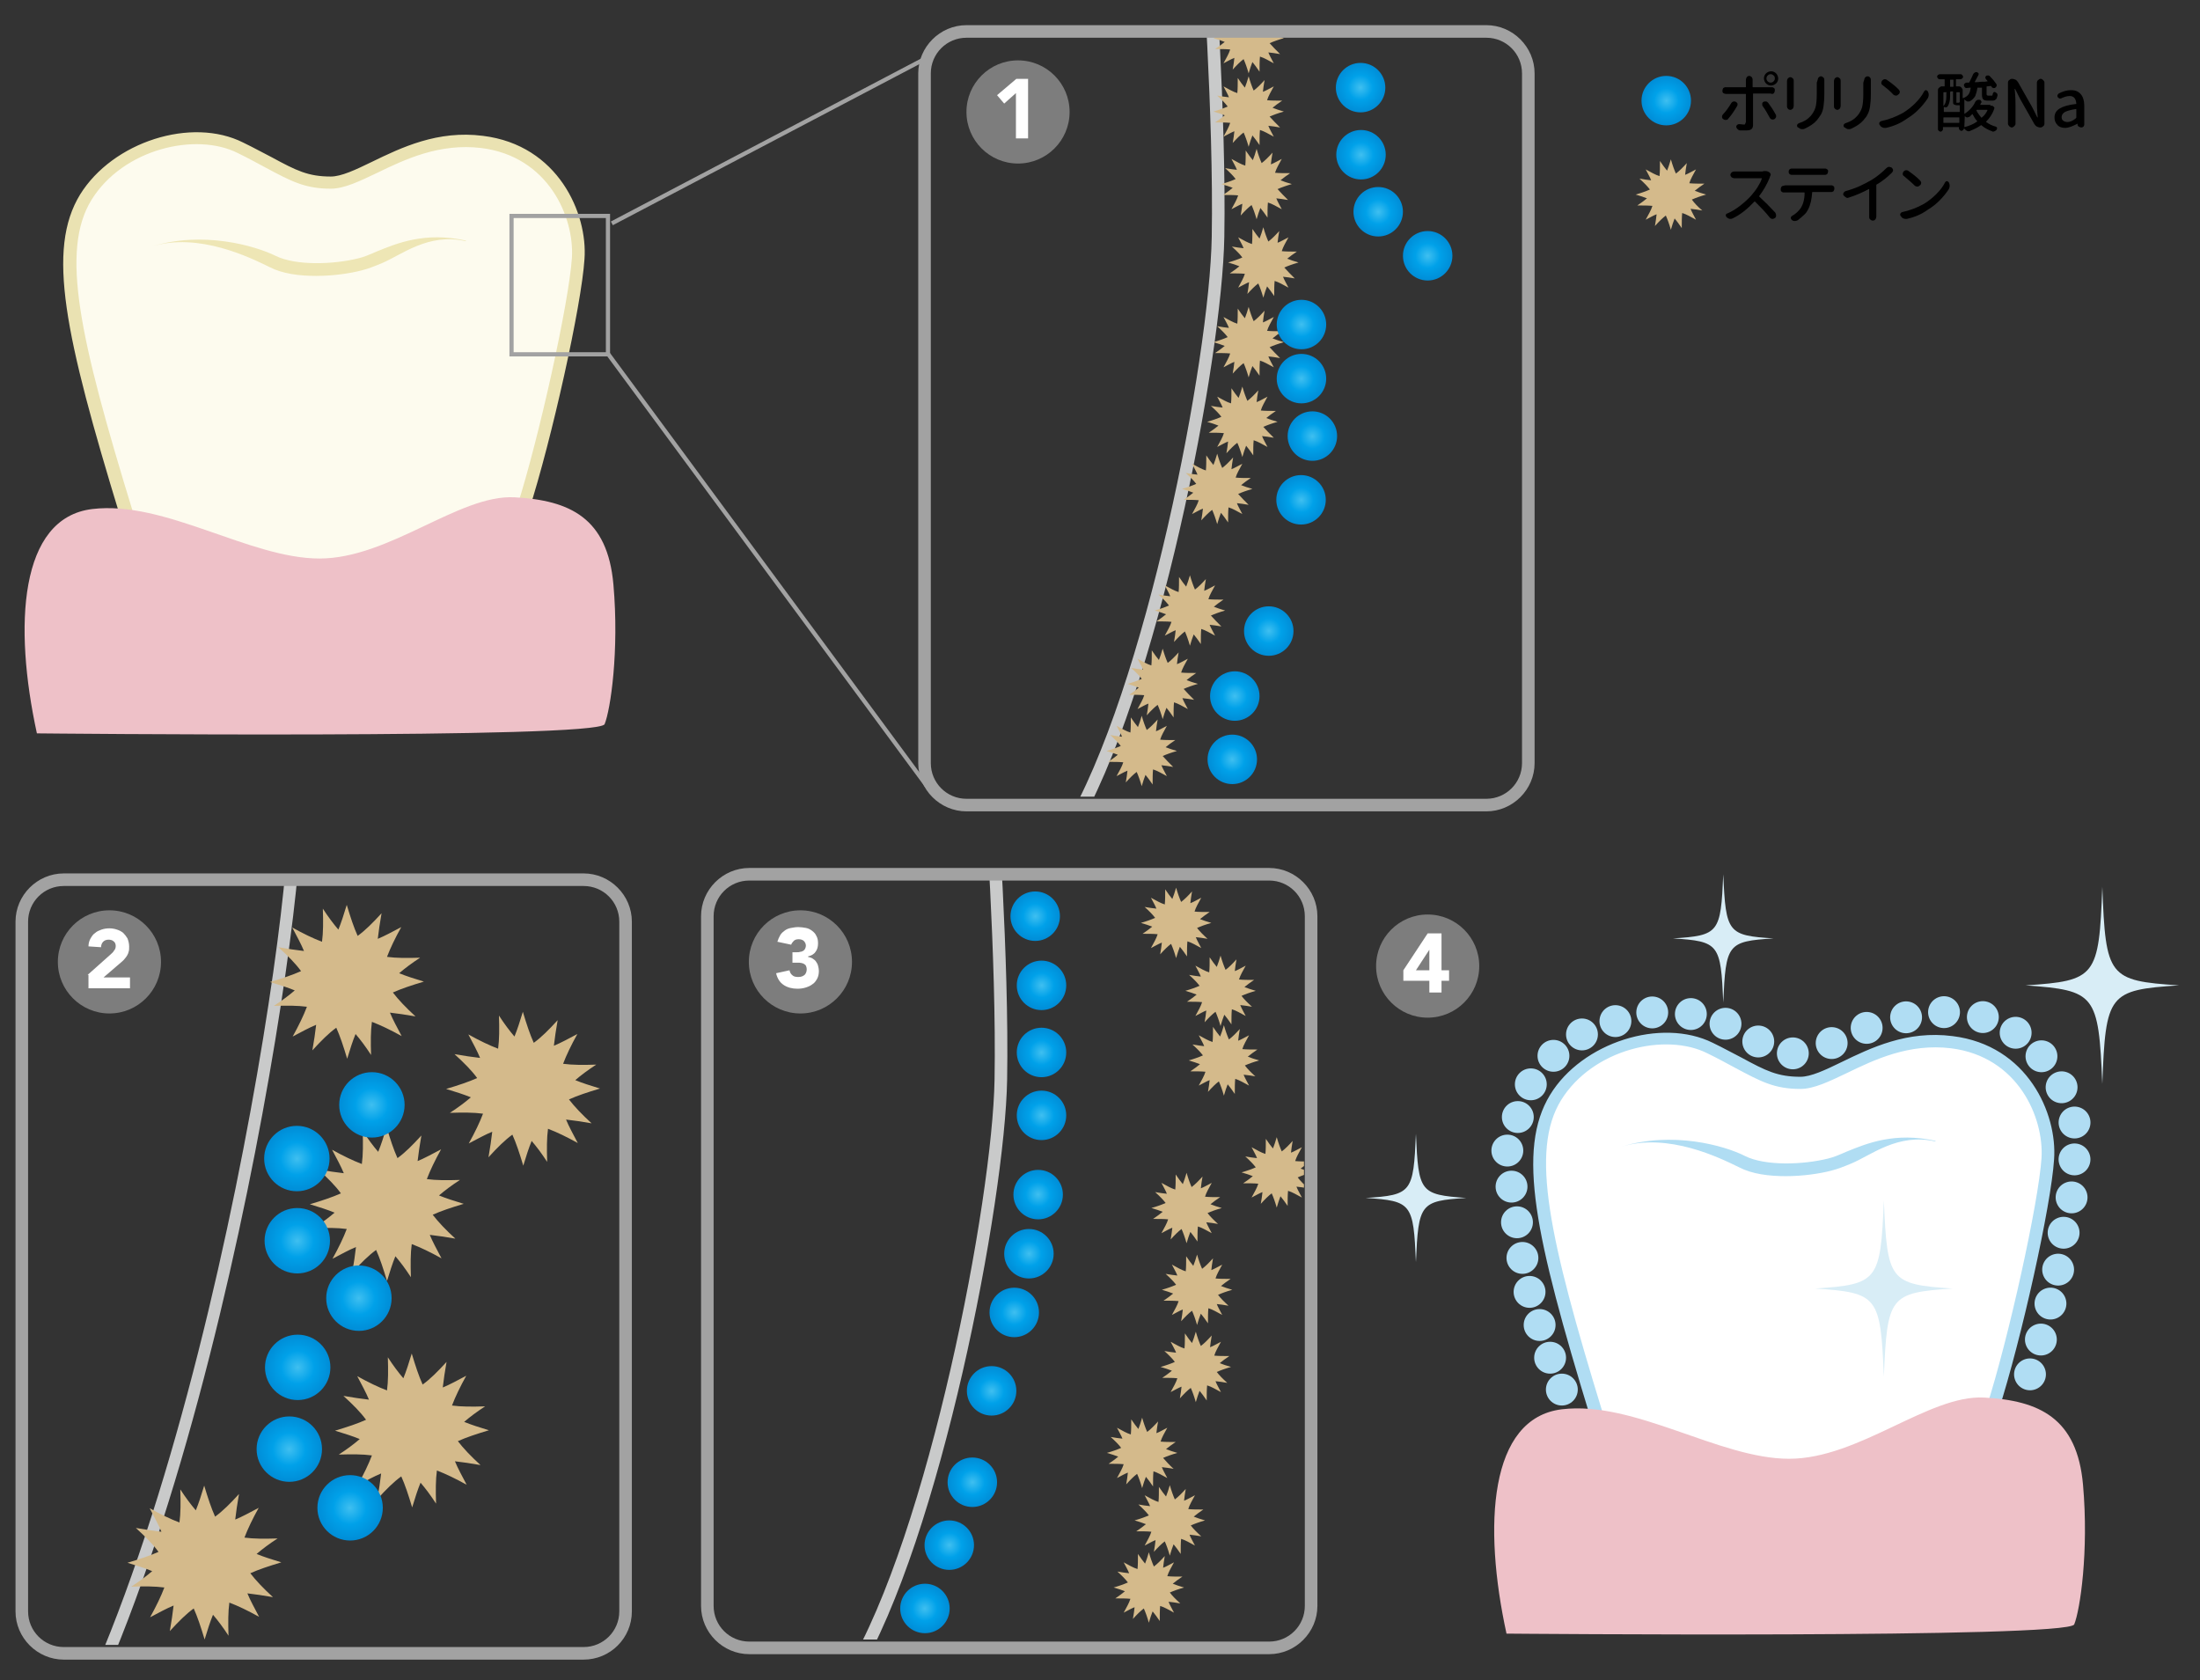
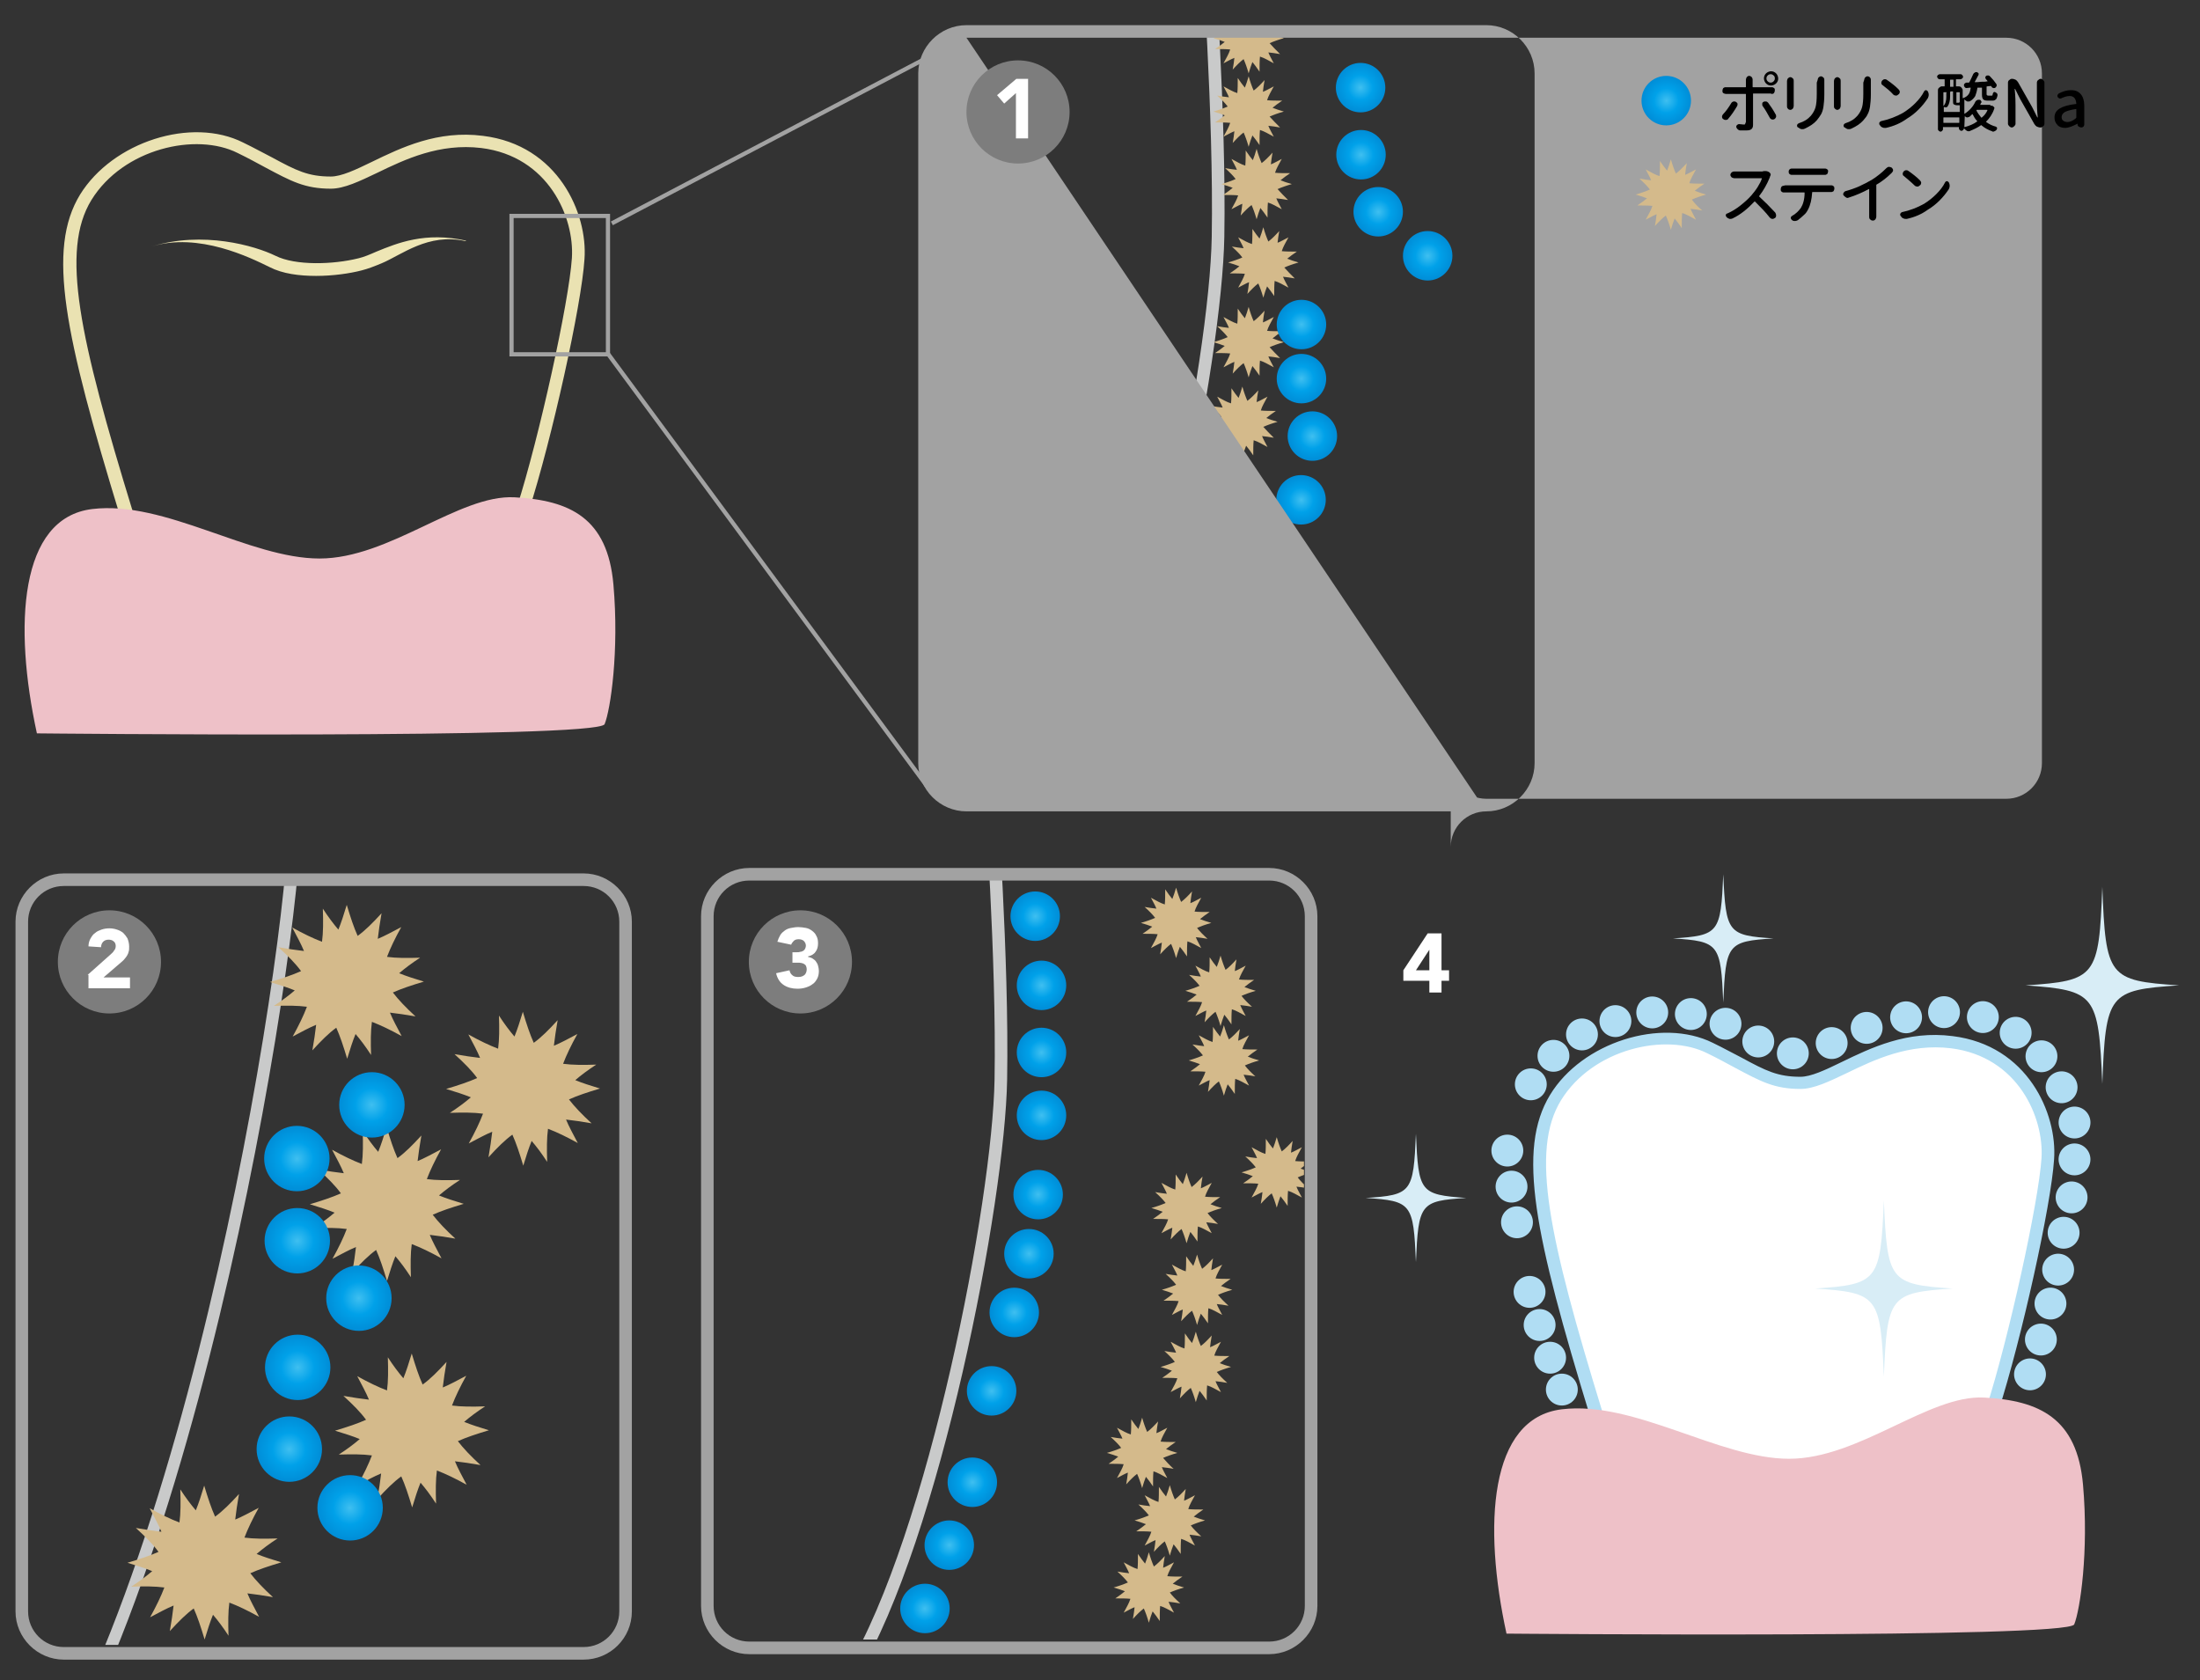
<svg xmlns="http://www.w3.org/2000/svg" xmlns:xlink="http://www.w3.org/1999/xlink" version="1.1" x="0px" y="0px" viewBox="0 0 524.7 400.7" style="enable-background:new 0 0 524.7 400.7;" xml:space="preserve">
  <rect x="0" y="0" width="524.7" height="400.7" fill="#333333" stroke="none" />
  <style type="text/css">
	.st0{fill:#FDFBEE;}
	.st1{fill:#EAE2B2;}
	.st2{fill:#EEC1C8;}
	.st3{fill:#EEE6B5;}
	.st4{fill:#A2A2A2;}
	.st5{clip-path:url(#SVGID_2_);fill:#C9CACA;}
	.st6{clip-path:url(#SVGID_2_);fill:#D4BA8B;}
	.st7{clip-path:url(#SVGID_2_);fill:url(#SVGID_3_);}
	.st8{clip-path:url(#SVGID_2_);fill:url(#SVGID_4_);}
	.st9{clip-path:url(#SVGID_2_);fill:url(#SVGID_5_);}
	.st10{clip-path:url(#SVGID_2_);fill:url(#SVGID_6_);}
	.st11{clip-path:url(#SVGID_2_);fill:url(#SVGID_7_);}
	.st12{clip-path:url(#SVGID_2_);fill:url(#SVGID_8_);}
	.st13{clip-path:url(#SVGID_2_);fill:url(#SVGID_9_);}
	.st14{clip-path:url(#SVGID_2_);fill:url(#SVGID_10_);}
	.st15{clip-path:url(#SVGID_2_);fill:url(#SVGID_11_);}
	.st16{clip-path:url(#SVGID_2_);fill:url(#SVGID_12_);}
	.st17{clip-path:url(#SVGID_2_);fill:url(#SVGID_13_);}
	.st18{clip-path:url(#SVGID_15_);fill:#C9CACA;}
	.st19{clip-path:url(#SVGID_15_);fill:#D4BA8B;}
	.st20{clip-path:url(#SVGID_15_);fill:url(#SVGID_16_);}
	.st21{clip-path:url(#SVGID_15_);fill:url(#SVGID_17_);}
	.st22{clip-path:url(#SVGID_15_);fill:url(#SVGID_18_);}
	.st23{clip-path:url(#SVGID_15_);fill:url(#SVGID_19_);}
	.st24{clip-path:url(#SVGID_15_);fill:url(#SVGID_20_);}
	.st25{clip-path:url(#SVGID_15_);fill:url(#SVGID_21_);}
	.st26{clip-path:url(#SVGID_15_);fill:url(#SVGID_22_);}
	.st27{clip-path:url(#SVGID_15_);fill:url(#SVGID_23_);}
	.st28{clip-path:url(#SVGID_15_);fill:url(#SVGID_24_);}
	.st29{clip-path:url(#SVGID_15_);fill:url(#SVGID_25_);}
	.st30{clip-path:url(#SVGID_15_);fill:url(#SVGID_26_);}
	.st31{clip-path:url(#SVGID_28_);fill:#C9CACA;}
	.st32{clip-path:url(#SVGID_28_);fill:#D4BA8B;}
	.st33{clip-path:url(#SVGID_28_);fill:url(#SVGID_29_);}
	.st34{clip-path:url(#SVGID_28_);fill:url(#SVGID_30_);}
	.st35{clip-path:url(#SVGID_28_);fill:url(#SVGID_31_);}
	.st36{clip-path:url(#SVGID_28_);fill:url(#SVGID_32_);}
	.st37{clip-path:url(#SVGID_28_);fill:url(#SVGID_33_);}
	.st38{clip-path:url(#SVGID_28_);fill:url(#SVGID_34_);}
	.st39{clip-path:url(#SVGID_28_);fill:url(#SVGID_35_);}
	.st40{fill:#7D7D7D;}
	.st41{fill:#FFFFFF;}
	.st42{fill:#B0DDF3;}
	.st43{fill:#D8EDF6;}
	.st44{fill:#D4BA8B;}
	.st45{fill:url(#SVGID_36_);}
	.st46{fill:#FFF687;}
	.st47{fill:#E6DEB0;}
	.st48{fill:#466DB5;}
	.st49{fill:#F7D759;}
	.st50{fill:#91602B;}
</style>
  <g id="レイヤー_1">
</g>
  <g id="レイヤー_2">
    <g>
      <g>
-         <path class="st0" d="M30.3,122.8c-13.2-43.1-17.4-63.2-9.7-75.7s25.7-17.4,36.8-11.8s13.9,8.3,21.5,8.3s19.4-11.8,36.1-9.7     s23.6,17.4,22.9,27.8s-7.6,42.4-13.2,59.7c-5.6,17.4-89.6,13.9-89.6,13.9L30.3,122.8z" />
        <path class="st1" d="M53.2,137.1c-9,0-15.9-0.2-18.2-0.3l-1,0l-5.3-13.5c-13.3-43.5-17.6-63.8-9.6-76.9     C26.9,33.8,45.7,27.8,58,34c2.7,1.3,4.8,2.5,6.8,3.5c5.9,3.2,8.7,4.6,14.1,4.6c2.5,0,5.9-1.6,9.8-3.5c7-3.4,15.7-7.6,26.5-6.2     c17.9,2.2,25,18.5,24.2,29.4c-0.7,11-7.8,43-13.3,60.1C121.9,135.1,78.9,137.1,53.2,137.1z M36.2,133.8     c23.7,0.9,82.9,0.3,87.1-12.9c5.3-16.6,12.4-48.8,13.1-59.4c0.6-9.7-5.6-24.2-21.6-26.2c-10-1.2-18.2,2.7-24.8,5.9     c-4.2,2-7.9,3.8-11.1,3.8c-6.2,0-9.5-1.8-15.5-5c-1.9-1-4-2.2-6.7-3.5c-9.9-5-27.3-1.1-34.9,11.2c-7.4,12.1-2.9,32.7,9.9,74.4     L36.2,133.8z" />
      </g>
      <path class="st2" d="M8.8,174.9c-5.6-25.7-4.2-51.4,13.2-53.5c17.4-2.1,37.5,11.8,54.2,11.8s33.3-15.3,46.5-14.6    c13.2,0.7,22.2,4.9,23.6,20.8s-0.7,29.9-2.1,33.3C142.8,176.3,8.8,174.9,8.8,174.9z" />
      <g>
        <path class="st3" d="M75.4,65.8c-4,0-8-0.5-11.1-2.1c-4.5-2.2-16.9-8.4-28.2-4.9l0,0C48.4,55,60.8,58.6,65.7,61     c4.8,2.4,13.8,2.1,19.8,0.6c1.3-0.3,2.7-0.9,4.3-1.6c4.9-2,11.6-4.8,21.4-2.6l-0.2,0.1c-8.9-2-15.2,3.3-20,5.3     c-1.7,0.7-3.2,1.3-4.8,1.7C83.5,65.2,79.5,65.8,75.4,65.8z" />
      </g>
    </g>
  </g>
  <g id="レイヤー_3">
    <path class="st4" d="M145.5,85h-24V51h24V85z M122.5,84h22V52h-22V84z" />
    <rect x="141.2" y="33.4" transform="matrix(0.885 -0.465 0.465 0.885 5.198 88.925)" class="st4" width="83.6" height="1" />
    <rect x="182.5" y="72" transform="matrix(0.805 -0.594 0.594 0.805 -45.001 135.219)" class="st4" width="1" height="128" />
  </g>
  <g id="レイヤー_5">
    <g>
      <defs>
        <rect id="SVGID_1_" x="225.5" y="8.5" width="134.5" height="181.5" />
      </defs>
      <clipPath id="SVGID_2_">
        <use xlink:href="#SVGID_1_" style="overflow:visible;" />
      </clipPath>
      <path class="st5" d="M256.3,198.8l-2.6-1.5c19.6-32.6,34.8-111.9,35.3-140.8c0.5-29.1-2.5-69-2.5-69.4l3-0.2    c0,0.4,3,40.4,2.5,69.6C291.5,85.7,276.1,165.8,256.3,198.8z" />
      <path class="st6" d="M277.3,180.3c0.9-0.4,2-0.8,3.4-1.2c-1.1-0.3-1.9-0.6-2.7-0.9c0.6-0.5,1.4-1.1,2.3-1.7c-1.4,0-2.6,0-3.6-0.1    c0.3-1,0.9-2,1.6-3.3c-1,0.5-1.8,1-2.6,1.3c0.1-0.8,0.2-1.8,0.4-2.8c-1,1.1-1.8,1.9-2.6,2.5c-0.4-0.9-0.8-2-1.2-3.4    c-0.3,1.1-0.6,1.9-0.9,2.7c-0.5-0.6-1.1-1.4-1.7-2.3c0,1.4,0,2.6-0.1,3.6c-1-0.3-2-0.9-3.3-1.6c0.5,1,1,1.8,1.3,2.6    c-0.8-0.1-1.8-0.2-2.8-0.4c1.1,1,1.9,1.8,2.5,2.6c-0.9,0.4-2,0.8-3.4,1.2c1.1,0.3,1.9,0.6,2.7,0.9c-0.6,0.5-1.4,1.1-2.3,1.7    c1.4,0,2.6,0,3.6,0.1c-0.3,1-0.9,2-1.6,3.3c1-0.5,1.8-1,2.6-1.3c-0.1,0.8-0.2,1.8-0.4,2.8c1-1.1,1.8-1.9,2.6-2.5    c0.4,0.9,0.8,2,1.2,3.4c0.3-1.1,0.6-1.9,0.9-2.7c0.5,0.6,1.1,1.4,1.7,2.3c0-1.4,0-2.6,0.1-3.6c1,0.3,2,0.9,3.3,1.6    c-0.5-1-1-1.8-1.3-2.6c0.8,0.1,1.8,0.2,2.8,0.4C278.8,181.9,278,181.1,277.3,180.3z" />
      <path class="st6" d="M282.3,164.3c0.9-0.4,2-0.8,3.4-1.2c-1.1-0.3-1.9-0.6-2.7-0.9c0.6-0.5,1.4-1.1,2.3-1.7c-1.4,0-2.6,0-3.6-0.1    c0.3-1,0.9-2,1.6-3.3c-1,0.5-1.8,1-2.6,1.3c0.1-0.8,0.2-1.8,0.4-2.8c-1,1.1-1.8,1.9-2.6,2.5c-0.4-0.9-0.8-2-1.2-3.4    c-0.3,1.1-0.6,1.9-0.9,2.7c-0.5-0.6-1.1-1.4-1.7-2.3c0,1.4,0,2.6-0.1,3.6c-1-0.3-2-0.9-3.3-1.6c0.5,1,1,1.8,1.3,2.6    c-0.8-0.1-1.8-0.2-2.8-0.4c1.1,1,1.9,1.8,2.5,2.6c-0.9,0.4-2,0.8-3.4,1.2c1.1,0.3,1.9,0.6,2.7,0.9c-0.6,0.5-1.4,1.1-2.3,1.7    c1.4,0,2.6,0,3.6,0.1c-0.3,1-0.9,2-1.6,3.3c1-0.5,1.8-1,2.6-1.3c-0.1,0.8-0.2,1.8-0.4,2.8c1-1.1,1.8-1.9,2.6-2.5    c0.4,0.9,0.8,2,1.2,3.4c0.3-1.1,0.6-1.9,0.9-2.7c0.5,0.6,1.1,1.4,1.7,2.3c0-1.4,0-2.6,0.1-3.6c1,0.3,2,0.9,3.3,1.6    c-0.5-1-1-1.8-1.3-2.6c0.8,0.1,1.8,0.2,2.8,0.4C283.8,165.9,283,165.1,282.3,164.3z" />
      <path class="st6" d="M288.8,146.8c0.9-0.4,2-0.8,3.4-1.2c-1.1-0.3-1.9-0.6-2.7-0.9c0.6-0.5,1.4-1.1,2.3-1.7c-1.4,0-2.6,0-3.6-0.1    c0.3-1,0.9-2,1.6-3.3c-1,0.5-1.8,1-2.6,1.3c0.1-0.8,0.2-1.8,0.4-2.8c-1,1.1-1.8,1.9-2.6,2.5c-0.4-0.9-0.8-2-1.2-3.4    c-0.3,1.1-0.6,1.9-0.9,2.7c-0.5-0.6-1.1-1.4-1.7-2.3c0,1.4,0,2.6-0.1,3.6c-1-0.3-2-0.9-3.3-1.6c0.5,1,1,1.8,1.3,2.6    c-0.8-0.1-1.8-0.2-2.8-0.4c1.1,1,1.9,1.8,2.5,2.6c-0.9,0.4-2,0.8-3.4,1.2c1.1,0.3,1.9,0.6,2.7,0.9c-0.6,0.5-1.4,1.1-2.3,1.7    c1.4,0,2.6,0,3.6,0.1c-0.3,1-0.9,2-1.6,3.3c1-0.5,1.8-1,2.6-1.3c-0.1,0.8-0.2,1.8-0.4,2.8c1-1.1,1.8-1.9,2.6-2.5    c0.4,0.9,0.8,2,1.2,3.4c0.3-1.1,0.6-1.9,0.9-2.7c0.5,0.6,1.1,1.4,1.7,2.3c0-1.4,0-2.6,0.1-3.6c1,0.3,2,0.9,3.3,1.6    c-0.5-1-1-1.8-1.3-2.6c0.8,0.1,1.8,0.2,2.8,0.4C290.3,148.4,289.5,147.6,288.8,146.8z" />
      <path class="st6" d="M295.3,117.8c0.9-0.4,2-0.8,3.4-1.2c-1.1-0.3-1.9-0.6-2.7-0.9c0.6-0.5,1.4-1.1,2.3-1.7c-1.4,0-2.6,0-3.6-0.1    c0.3-1,0.9-2,1.6-3.3c-1,0.5-1.8,1-2.6,1.3c0.1-0.8,0.2-1.8,0.4-2.8c-1,1.1-1.8,1.9-2.6,2.5c-0.4-0.9-0.8-2-1.2-3.4    c-0.3,1.1-0.6,1.9-0.9,2.7c-0.5-0.6-1.1-1.4-1.7-2.3c0,1.4,0,2.6-0.1,3.6c-1-0.3-2-0.9-3.3-1.6c0.5,1,1,1.8,1.3,2.6    c-0.8-0.1-1.8-0.2-2.8-0.4c1.1,1,1.9,1.8,2.5,2.6c-0.9,0.4-2,0.8-3.4,1.2c1.1,0.3,1.9,0.6,2.7,0.9c-0.6,0.5-1.4,1.1-2.3,1.7    c1.4,0,2.6,0,3.6,0.1c-0.3,1-0.9,2-1.6,3.3c1-0.5,1.8-1,2.6-1.3c-0.1,0.8-0.2,1.8-0.4,2.8c1-1.1,1.8-1.9,2.6-2.5    c0.4,0.9,0.8,2,1.2,3.4c0.3-1.1,0.6-1.9,0.9-2.7c0.5,0.6,1.1,1.4,1.7,2.3c0-1.4,0-2.6,0.1-3.6c1,0.3,2,0.9,3.3,1.6    c-0.5-1-1-1.8-1.3-2.6c0.8,0.1,1.8,0.2,2.8,0.4C296.8,119.4,296,118.6,295.3,117.8z" />
      <path class="st6" d="M301.3,101.8c0.9-0.4,2-0.8,3.4-1.2c-1.1-0.3-1.9-0.6-2.7-0.9c0.6-0.5,1.4-1.1,2.3-1.7c-1.4,0-2.6,0-3.6-0.1    c0.3-1,0.9-2,1.6-3.3c-1,0.5-1.8,1-2.6,1.3c0.1-0.8,0.2-1.8,0.4-2.8c-1,1.1-1.8,1.9-2.6,2.5c-0.4-0.9-0.8-2-1.2-3.4    c-0.3,1.1-0.6,1.9-0.9,2.7c-0.5-0.6-1.1-1.4-1.7-2.3c0,1.4,0,2.6-0.1,3.6c-1-0.3-2-0.9-3.3-1.6c0.5,1,1,1.8,1.3,2.6    c-0.8-0.1-1.8-0.2-2.8-0.4c1.1,1,1.9,1.8,2.5,2.6c-0.9,0.4-2,0.8-3.4,1.2c1.1,0.3,1.9,0.6,2.7,0.9c-0.6,0.5-1.4,1.1-2.3,1.7    c1.4,0,2.6,0,3.6,0.1c-0.3,1-0.9,2-1.6,3.3c1-0.5,1.8-1,2.6-1.3c-0.1,0.8-0.2,1.8-0.4,2.8c1-1.1,1.8-1.9,2.6-2.5    c0.4,0.9,0.8,2,1.2,3.4c0.3-1.1,0.6-1.9,0.9-2.7c0.5,0.6,1.1,1.4,1.7,2.3c0-1.4,0-2.6,0.1-3.6c1,0.3,2,0.9,3.3,1.6    c-0.5-1-1-1.8-1.3-2.6c0.8,0.1,1.8,0.2,2.8,0.4C302.8,103.4,302,102.6,301.3,101.8z" />
      <path class="st6" d="M302.8,82.8c0.9-0.4,2-0.8,3.4-1.2c-1.1-0.3-1.9-0.6-2.7-0.9c0.6-0.5,1.4-1.1,2.3-1.7c-1.4,0-2.6,0-3.6-0.1    c0.3-1,0.9-2,1.6-3.3c-1,0.5-1.8,1-2.6,1.3c0.1-0.8,0.2-1.8,0.4-2.8c-1,1.1-1.8,1.9-2.6,2.5c-0.4-0.9-0.8-2-1.2-3.4    c-0.3,1.1-0.6,1.9-0.9,2.7c-0.5-0.6-1.1-1.4-1.7-2.3c0,1.4,0,2.6-0.1,3.6c-1-0.3-2-0.9-3.3-1.6c0.5,1,1,1.8,1.3,2.6    c-0.8-0.1-1.8-0.2-2.8-0.4c1.1,1,1.9,1.8,2.5,2.6c-0.9,0.4-2,0.8-3.4,1.2c1.1,0.3,1.9,0.6,2.7,0.9c-0.6,0.5-1.4,1.1-2.3,1.7    c1.4,0,2.6,0,3.6,0.1c-0.3,1-0.9,2-1.6,3.3c1-0.5,1.8-1,2.6-1.3c-0.1,0.8-0.2,1.8-0.4,2.8c1-1.1,1.8-1.9,2.6-2.5    c0.4,0.9,0.8,2,1.2,3.4c0.3-1.1,0.6-1.9,0.9-2.7c0.5,0.6,1.1,1.4,1.7,2.3c0-1.4,0-2.6,0.1-3.6c1,0.3,2,0.9,3.3,1.6    c-0.5-1-1-1.8-1.3-2.6c0.8,0.1,1.8,0.2,2.8,0.4C304.3,84.4,303.5,83.6,302.8,82.8z" />
      <path class="st6" d="M306.3,63.8c0.9-0.4,2-0.8,3.4-1.2c-1.1-0.3-1.9-0.6-2.7-0.9c0.6-0.5,1.4-1.1,2.3-1.7c-1.4,0-2.6,0-3.6-0.1    c0.3-1,0.9-2,1.6-3.3c-1,0.5-1.8,1-2.6,1.3c0.1-0.8,0.2-1.8,0.4-2.8c-1,1.1-1.8,1.9-2.6,2.5c-0.4-0.9-0.8-2-1.2-3.4    c-0.3,1.1-0.6,1.9-0.9,2.7c-0.5-0.6-1.1-1.4-1.7-2.3c0,1.4,0,2.6-0.1,3.6c-1-0.3-2-0.9-3.3-1.6c0.5,1,1,1.8,1.3,2.6    c-0.8-0.1-1.8-0.2-2.8-0.4c1.1,1,1.9,1.8,2.5,2.6c-0.9,0.4-2,0.8-3.4,1.2c1.1,0.3,1.9,0.6,2.7,0.9c-0.6,0.5-1.4,1.1-2.3,1.7    c1.4,0,2.6,0,3.6,0.1c-0.3,1-0.9,2-1.6,3.3c1-0.5,1.8-1,2.6-1.3c-0.1,0.8-0.2,1.8-0.4,2.8c1-1.1,1.8-1.9,2.6-2.5    c0.4,0.9,0.8,2,1.2,3.4c0.3-1.1,0.6-1.9,0.9-2.7c0.5,0.6,1.1,1.4,1.7,2.3c0-1.4,0-2.6,0.1-3.6c1,0.3,2,0.9,3.3,1.6    c-0.5-1-1-1.8-1.3-2.6c0.8,0.1,1.8,0.2,2.8,0.4C307.8,65.4,307,64.6,306.3,63.8z" />
      <path class="st6" d="M304.7,45.1c0.9-0.4,2-0.8,3.4-1.2c-1.1-0.3-1.9-0.6-2.7-0.9c0.6-0.5,1.4-1.1,2.3-1.7c-1.4,0-2.6,0-3.6-0.1    c0.3-1,0.9-2,1.6-3.3c-1,0.5-1.8,1-2.6,1.3c0.1-0.8,0.2-1.8,0.4-2.8c-1,1.1-1.8,1.9-2.6,2.5c-0.4-0.9-0.8-2-1.2-3.4    c-0.3,1.1-0.6,1.9-0.9,2.7c-0.5-0.6-1.1-1.4-1.7-2.3c0,1.4,0,2.6-0.1,3.6c-1-0.3-2-0.9-3.3-1.6c0.5,1,1,1.8,1.3,2.6    c-0.8-0.1-1.8-0.2-2.8-0.4c1.1,1,1.9,1.8,2.5,2.6c-0.9,0.4-2,0.8-3.4,1.2c1.1,0.3,1.9,0.6,2.7,0.9c-0.6,0.5-1.4,1.1-2.3,1.7    c1.4,0,2.6,0,3.6,0.1c-0.3,1-0.9,2-1.6,3.3c1-0.5,1.8-1,2.6-1.3c-0.1,0.8-0.2,1.8-0.4,2.8c1-1.1,1.8-1.9,2.6-2.5    c0.4,0.9,0.8,2,1.2,3.4c0.3-1.1,0.6-1.9,0.9-2.7c0.5,0.6,1.1,1.4,1.7,2.3c0-1.4,0-2.6,0.1-3.6c1,0.3,2,0.9,3.3,1.6    c-0.5-1-1-1.8-1.3-2.6c0.8,0.1,1.8,0.2,2.8,0.4C306.2,46.7,305.4,45.9,304.7,45.1z" />
      <path class="st6" d="M302.8,27.8c0.9-0.4,2-0.8,3.4-1.2c-1.1-0.3-1.9-0.6-2.7-0.9c0.6-0.5,1.4-1.1,2.3-1.7c-1.4,0-2.6,0-3.6-0.1    c0.3-1,0.9-2,1.6-3.3c-1,0.5-1.8,1-2.6,1.3c0.1-0.8,0.2-1.8,0.4-2.8c-1,1.1-1.8,1.9-2.6,2.5c-0.4-0.9-0.8-2-1.2-3.4    c-0.3,1.1-0.6,1.9-0.9,2.7c-0.5-0.6-1.1-1.4-1.7-2.3c0,1.4,0,2.6-0.1,3.6c-1-0.3-2-0.9-3.3-1.6c0.5,1,1,1.8,1.3,2.6    c-0.8-0.1-1.8-0.2-2.8-0.4c1.1,1,1.9,1.8,2.5,2.6c-0.9,0.4-2,0.8-3.4,1.2c1.1,0.3,1.9,0.6,2.7,0.9c-0.6,0.5-1.4,1.1-2.3,1.7    c1.4,0,2.6,0,3.6,0.1c-0.3,1-0.9,2-1.6,3.3c1-0.5,1.8-1,2.6-1.3c-0.1,0.8-0.2,1.8-0.4,2.8c1-1.1,1.8-1.9,2.6-2.5    c0.4,0.9,0.8,2,1.2,3.4c0.3-1.1,0.6-1.9,0.9-2.7c0.5,0.6,1.1,1.4,1.7,2.3c0-1.4,0-2.6,0.1-3.6c1,0.3,2,0.9,3.3,1.6    c-0.5-1-1-1.8-1.3-2.6c0.8,0.1,1.8,0.2,2.8,0.4C304.3,29.4,303.5,28.6,302.8,27.8z" />
      <path class="st6" d="M302.8,10.3c0.9-0.4,2-0.8,3.4-1.2c-1.1-0.3-1.9-0.6-2.7-0.9c0.6-0.5,1.4-1.1,2.3-1.7c-1.4,0-2.6,0-3.6-0.1    c0.3-1,0.9-2,1.6-3.3c-1,0.5-1.8,1-2.6,1.3c0.1-0.8,0.2-1.8,0.4-2.8c-1,1.1-1.8,1.9-2.6,2.5c-0.4-0.9-0.8-2-1.2-3.4    c-0.3,1.1-0.6,1.9-0.9,2.7c-0.5-0.6-1.1-1.4-1.7-2.3c0,1.4,0,2.6-0.1,3.6c-1-0.3-2-0.9-3.3-1.6c0.5,1,1,1.8,1.3,2.6    c-0.8-0.1-1.8-0.2-2.8-0.4c1.1,1,1.9,1.8,2.5,2.6c-0.9,0.4-2,0.8-3.4,1.2c1.1,0.3,1.9,0.6,2.7,0.9c-0.6,0.5-1.4,1.1-2.3,1.7    c1.4,0,2.6,0,3.6,0.1c-0.3,1-0.9,2-1.6,3.3c1-0.5,1.8-1,2.6-1.3c-0.1,0.8-0.2,1.8-0.4,2.8c1-1.1,1.8-1.9,2.6-2.5    c0.4,0.9,0.8,2,1.2,3.4c0.3-1.1,0.6-1.9,0.9-2.7c0.5,0.6,1.1,1.4,1.7,2.3c0-1.4,0-2.6,0.1-3.6c1,0.3,2,0.9,3.3,1.6    c-0.5-1-1-1.8-1.3-2.6c0.8,0.1,1.8,0.2,2.8,0.4C304.3,11.9,303.5,11.1,302.8,10.3z" />
      <radialGradient id="SVGID_3_" cx="293.887" cy="181.113" r="5.887" gradientUnits="userSpaceOnUse">
        <stop offset="0" style="stop-color:#3FBFF0" />
        <stop offset="0.5" style="stop-color:#00A1E9" />
        <stop offset="1" style="stop-color:#008DD7" />
      </radialGradient>
      <circle class="st7" cx="293.9" cy="181.1" r="5.9" />
      <radialGradient id="SVGID_4_" cx="294.5" cy="166" r="5.887" gradientUnits="userSpaceOnUse">
        <stop offset="0" style="stop-color:#3FBFF0" />
        <stop offset="0.5" style="stop-color:#00A1E9" />
        <stop offset="1" style="stop-color:#008DD7" />
      </radialGradient>
      <circle class="st8" cx="294.5" cy="166" r="5.9" />
      <radialGradient id="SVGID_5_" cx="302.623" cy="150.459" r="5.887" gradientUnits="userSpaceOnUse">
        <stop offset="0" style="stop-color:#3FBFF0" />
        <stop offset="0.5" style="stop-color:#00A1E9" />
        <stop offset="1" style="stop-color:#008DD7" />
      </radialGradient>
      <circle class="st9" cx="302.6" cy="150.5" r="5.9" />
      <radialGradient id="SVGID_6_" cx="310.344" cy="119.244" r="5.887" gradientUnits="userSpaceOnUse">
        <stop offset="0" style="stop-color:#3FBFF0" />
        <stop offset="0.5" style="stop-color:#00A1E9" />
        <stop offset="1" style="stop-color:#008DD7" />
      </radialGradient>
      <circle class="st10" cx="310.3" cy="119.2" r="5.9" />
      <radialGradient id="SVGID_7_" cx="312.982" cy="104.043" r="5.887" gradientUnits="userSpaceOnUse">
        <stop offset="0" style="stop-color:#3FBFF0" />
        <stop offset="0.5" style="stop-color:#00A1E9" />
        <stop offset="1" style="stop-color:#008DD7" />
      </radialGradient>
      <circle class="st11" cx="313" cy="104" r="5.9" />
      <radialGradient id="SVGID_8_" cx="310.379" cy="90.318" r="5.887" gradientUnits="userSpaceOnUse">
        <stop offset="0" style="stop-color:#3FBFF0" />
        <stop offset="0.5" style="stop-color:#00A1E9" />
        <stop offset="1" style="stop-color:#008DD7" />
      </radialGradient>
      <circle class="st12" cx="310.4" cy="90.3" r="5.9" />
      <radialGradient id="SVGID_9_" cx="310.416" cy="77.365" r="5.887" gradientUnits="userSpaceOnUse">
        <stop offset="0" style="stop-color:#3FBFF0" />
        <stop offset="0.5" style="stop-color:#00A1E9" />
        <stop offset="1" style="stop-color:#008DD7" />
      </radialGradient>
      <circle class="st13" cx="310.4" cy="77.4" r="5.9" />
      <radialGradient id="SVGID_10_" cx="340.512" cy="61.016" r="5.887" gradientUnits="userSpaceOnUse">
        <stop offset="0" style="stop-color:#3FBFF0" />
        <stop offset="0.5" style="stop-color:#00A1E9" />
        <stop offset="1" style="stop-color:#008DD7" />
      </radialGradient>
      <circle class="st14" cx="340.5" cy="61" r="5.9" />
      <radialGradient id="SVGID_11_" cx="328.732" cy="50.535" r="5.887" gradientUnits="userSpaceOnUse">
        <stop offset="0" style="stop-color:#3FBFF0" />
        <stop offset="0.5" style="stop-color:#00A1E9" />
        <stop offset="1" style="stop-color:#008DD7" />
      </radialGradient>
      <circle class="st15" cx="328.7" cy="50.5" r="5.9" />
      <radialGradient id="SVGID_12_" cx="324.619" cy="36.924" r="5.887" gradientUnits="userSpaceOnUse">
        <stop offset="0" style="stop-color:#3FBFF0" />
        <stop offset="0.5" style="stop-color:#00A1E9" />
        <stop offset="1" style="stop-color:#008DD7" />
      </radialGradient>
      <circle class="st16" cx="324.6" cy="36.9" r="5.9" />
      <radialGradient id="SVGID_13_" cx="324.457" cy="20.885" r="5.887" gradientUnits="userSpaceOnUse">
        <stop offset="0" style="stop-color:#3FBFF0" />
        <stop offset="0.5" style="stop-color:#00A1E9" />
        <stop offset="1" style="stop-color:#008DD7" />
      </radialGradient>
      <circle class="st17" cx="324.5" cy="20.9" r="5.9" />
    </g>
    <g>
      <defs>
        <rect id="SVGID_14_" x="173.7" y="209.5" width="137.3" height="181.5" />
      </defs>
      <clipPath id="SVGID_15_">
        <use xlink:href="#SVGID_14_" style="overflow:visible;" />
      </clipPath>
      <path class="st18" d="M204.5,399.8l-2.6-1.5c19.6-32.6,34.8-111.9,35.3-140.8c0.5-29.1-2.5-69-2.5-69.4l3-0.2    c0,0.4,3,40.4,2.5,69.6C239.7,286.7,224.3,366.8,204.5,399.8z" />
      <path class="st19" d="M279,379.8c0.9-0.4,2-0.8,3.4-1.2c-1.1-0.3-1.9-0.6-2.7-0.9c0.6-0.5,1.4-1.1,2.3-1.7c-1.4,0-2.6,0-3.6-0.1    c0.3-1,0.9-2,1.6-3.3c-1,0.5-1.8,1-2.6,1.3c0.1-0.8,0.2-1.8,0.4-2.8c-1,1.1-1.8,1.9-2.6,2.5c-0.4-0.9-0.8-2-1.2-3.4    c-0.3,1.1-0.6,1.9-0.9,2.7c-0.5-0.6-1.1-1.4-1.7-2.3c0,1.4,0,2.6-0.1,3.6c-1-0.3-2-0.9-3.3-1.6c0.5,1,1,1.8,1.3,2.6    c-0.8-0.1-1.8-0.2-2.8-0.4c1.1,1,1.9,1.8,2.5,2.6c-0.9,0.4-2,0.8-3.4,1.2c1.1,0.3,1.9,0.6,2.7,0.9c-0.6,0.5-1.4,1.1-2.3,1.7    c1.4,0,2.6,0,3.6,0.1c-0.3,1-0.9,2-1.6,3.3c1-0.5,1.8-1,2.6-1.3c-0.1,0.8-0.2,1.8-0.4,2.8c1-1.1,1.8-1.9,2.6-2.5    c0.4,0.9,0.8,2,1.2,3.4c0.3-1.1,0.6-1.9,0.9-2.7c0.5,0.6,1.1,1.4,1.7,2.3c0-1.4,0-2.6,0.1-3.6c1,0.3,2,0.9,3.3,1.6    c-0.5-1-1-1.8-1.3-2.6c0.8,0.1,1.8,0.2,2.8,0.4C280.4,381.4,279.6,380.6,279,379.8z" />
      <path class="st19" d="M284,363.8c0.9-0.4,2-0.8,3.4-1.2c-1.1-0.3-1.9-0.6-2.7-0.9c0.6-0.5,1.4-1.1,2.3-1.7c-1.4,0-2.6,0-3.6-0.1    c0.3-1,0.9-2,1.6-3.3c-1,0.5-1.8,1-2.6,1.3c0.1-0.8,0.2-1.8,0.4-2.8c-1,1.1-1.8,1.9-2.6,2.5c-0.4-0.9-0.8-2-1.2-3.4    c-0.3,1.1-0.6,1.9-0.9,2.7c-0.5-0.6-1.1-1.4-1.7-2.3c0,1.4,0,2.6-0.1,3.6c-1-0.3-2-0.9-3.3-1.6c0.5,1,1,1.8,1.3,2.6    c-0.8-0.1-1.8-0.2-2.8-0.4c1.1,1,1.9,1.8,2.5,2.6c-0.9,0.4-2,0.8-3.4,1.2c1.1,0.3,1.9,0.6,2.7,0.9c-0.6,0.5-1.4,1.1-2.3,1.7    c1.4,0,2.6,0,3.6,0.1c-0.3,1-0.9,2-1.6,3.3c1-0.5,1.8-1,2.6-1.3c-0.1,0.8-0.2,1.8-0.4,2.8c1-1.1,1.8-1.9,2.6-2.5    c0.4,0.9,0.8,2,1.2,3.4c0.3-1.1,0.6-1.9,0.9-2.7c0.5,0.6,1.1,1.4,1.7,2.3c0-1.4,0-2.6,0.1-3.6c1,0.3,2,0.9,3.3,1.6    c-0.5-1-1-1.8-1.3-2.6c0.8,0.1,1.8,0.2,2.8,0.4C285.4,365.4,284.6,364.6,284,363.8z" />
      <path class="st19" d="M277.4,347.7c0.9-0.4,2-0.8,3.4-1.2c-1.1-0.3-1.9-0.6-2.7-0.9c0.6-0.5,1.4-1.1,2.3-1.7c-1.4,0-2.6,0-3.6-0.1    c0.3-1,0.9-2,1.6-3.3c-1,0.5-1.8,1-2.6,1.3c0.1-0.8,0.2-1.8,0.4-2.8c-1,1.1-1.8,1.9-2.6,2.5c-0.4-0.9-0.8-2-1.2-3.4    c-0.3,1.1-0.6,1.9-0.9,2.7c-0.5-0.6-1.1-1.4-1.7-2.3c0,1.4,0,2.6-0.1,3.6c-1-0.3-2-0.9-3.3-1.6c0.5,1,1,1.8,1.3,2.6    c-0.8-0.1-1.8-0.2-2.8-0.4c1.1,1,1.9,1.8,2.5,2.6c-0.9,0.4-2,0.8-3.4,1.2c1.1,0.3,1.9,0.6,2.7,0.9c-0.6,0.5-1.4,1.1-2.3,1.7    c1.4,0,2.6,0,3.6,0.1c-0.3,1-0.9,2-1.6,3.3c1-0.5,1.8-1,2.6-1.3c-0.1,0.8-0.2,1.8-0.4,2.8c1-1.1,1.8-1.9,2.6-2.5    c0.4,0.9,0.8,2,1.2,3.4c0.3-1.1,0.6-1.9,0.9-2.7c0.5,0.6,1.1,1.4,1.7,2.3c0-1.4,0-2.6,0.1-3.6c1,0.3,2,0.9,3.3,1.6    c-0.5-1-1-1.8-1.3-2.6c0.8,0.1,1.8,0.2,2.8,0.4C278.9,349.4,278.1,348.5,277.4,347.7z" />
      <path class="st19" d="M290.2,327.2c0.9-0.4,2-0.8,3.4-1.2c-1.1-0.3-1.9-0.6-2.7-0.9c0.6-0.5,1.4-1.1,2.3-1.7c-1.4,0-2.6,0-3.6-0.1    c0.3-1,0.9-2,1.6-3.3c-1,0.5-1.8,1-2.6,1.3c0.1-0.8,0.2-1.8,0.4-2.8c-1,1.1-1.8,1.9-2.6,2.5c-0.4-0.9-0.8-2-1.2-3.4    c-0.3,1.1-0.6,1.9-0.9,2.7c-0.5-0.6-1.1-1.4-1.7-2.3c0,1.4,0,2.6-0.1,3.6c-1-0.3-2-0.9-3.3-1.6c0.5,1,1,1.8,1.3,2.6    c-0.8-0.1-1.8-0.2-2.8-0.4c1.1,1,1.9,1.8,2.5,2.6c-0.9,0.4-2,0.8-3.4,1.2c1.1,0.3,1.9,0.6,2.7,0.9c-0.6,0.5-1.4,1.1-2.3,1.7    c1.4,0,2.6,0,3.6,0.1c-0.3,1-0.9,2-1.6,3.3c1-0.5,1.8-1,2.6-1.3c-0.1,0.8-0.2,1.8-0.4,2.8c1-1.1,1.8-1.9,2.6-2.5    c0.4,0.9,0.8,2,1.2,3.4c0.3-1.1,0.6-1.9,0.9-2.7c0.5,0.6,1.1,1.4,1.7,2.3c0-1.4,0-2.6,0.1-3.6c1,0.3,2,0.9,3.3,1.6    c-0.5-1-1-1.8-1.3-2.6c0.8,0.1,1.8,0.2,2.8,0.4C291.6,328.8,290.8,328,290.2,327.2z" />
      <path class="st19" d="M290.5,308.8c0.9-0.4,2-0.8,3.4-1.2c-1.1-0.3-1.9-0.6-2.7-0.9c0.6-0.5,1.4-1.1,2.3-1.7c-1.4,0-2.6,0-3.6-0.1    c0.3-1,0.9-2,1.6-3.3c-1,0.5-1.8,1-2.6,1.3c0.1-0.8,0.2-1.8,0.4-2.8c-1,1.1-1.8,1.9-2.6,2.5c-0.4-0.9-0.8-2-1.2-3.4    c-0.3,1.1-0.6,1.9-0.9,2.7c-0.5-0.6-1.1-1.4-1.7-2.3c0,1.4,0,2.6-0.1,3.6c-1-0.3-2-0.9-3.3-1.6c0.5,1,1,1.8,1.3,2.6    c-0.8-0.1-1.8-0.2-2.8-0.4c1.1,1,1.9,1.8,2.5,2.6c-0.9,0.4-2,0.8-3.4,1.2c1.1,0.3,1.9,0.6,2.7,0.9c-0.6,0.5-1.4,1.1-2.3,1.7    c1.4,0,2.6,0,3.6,0.1c-0.3,1-0.9,2-1.6,3.3c1-0.5,1.8-1,2.6-1.3c-0.1,0.8-0.2,1.8-0.4,2.8c1-1.1,1.8-1.9,2.6-2.5    c0.4,0.9,0.8,2,1.2,3.4c0.3-1.1,0.6-1.9,0.9-2.7c0.5,0.6,1.1,1.4,1.7,2.3c0-1.4,0-2.6,0.1-3.6c1,0.3,2,0.9,3.3,1.6    c-0.5-1-1-1.8-1.3-2.6c0.8,0.1,1.8,0.2,2.8,0.4C291.9,310.4,291.1,309.6,290.5,308.8z" />
      <path class="st19" d="M288,289.3c0.9-0.4,2-0.8,3.4-1.2c-1.1-0.3-1.9-0.6-2.7-0.9c0.6-0.5,1.4-1.1,2.3-1.7c-1.4,0-2.6,0-3.6-0.1    c0.3-1,0.9-2,1.6-3.3c-1,0.5-1.8,1-2.6,1.3c0.1-0.8,0.2-1.8,0.4-2.8c-1,1.1-1.8,1.9-2.6,2.5c-0.4-0.9-0.8-2-1.2-3.4    c-0.3,1.1-0.6,1.9-0.9,2.7c-0.5-0.6-1.1-1.4-1.7-2.3c0,1.4,0,2.6-0.1,3.6c-1-0.3-2-0.9-3.3-1.6c0.5,1,1,1.8,1.3,2.6    c-0.8-0.1-1.8-0.2-2.8-0.4c1.1,1,1.9,1.8,2.5,2.6c-0.9,0.4-2,0.8-3.4,1.2c1.1,0.3,1.9,0.6,2.7,0.9c-0.6,0.5-1.4,1.1-2.3,1.7    c1.4,0,2.6,0,3.6,0.1c-0.3,1-0.9,2-1.6,3.3c1-0.5,1.8-1,2.6-1.3c-0.1,0.8-0.2,1.8-0.4,2.8c1-1.1,1.8-1.9,2.6-2.5    c0.4,0.9,0.8,2,1.2,3.4c0.3-1.1,0.6-1.9,0.9-2.7c0.5,0.6,1.1,1.4,1.7,2.3c0-1.4,0-2.6,0.1-3.6c1,0.3,2,0.9,3.3,1.6    c-0.5-1-1-1.8-1.3-2.6c0.8,0.1,1.8,0.2,2.8,0.4C289.4,290.9,288.6,290.1,288,289.3z" />
      <path class="st19" d="M309.5,280.8c0.9-0.4,2-0.8,3.4-1.2c-1.1-0.3-1.9-0.6-2.7-0.9c0.6-0.5,1.4-1.1,2.3-1.7c-1.4,0-2.6,0-3.6-0.1    c0.3-1,0.9-2,1.6-3.3c-1,0.5-1.8,1-2.6,1.3c0.1-0.8,0.2-1.8,0.4-2.8c-1,1.1-1.8,1.9-2.6,2.5c-0.4-0.9-0.8-2-1.2-3.4    c-0.3,1.1-0.6,1.9-0.9,2.7c-0.5-0.6-1.1-1.4-1.7-2.3c0,1.4,0,2.6-0.1,3.6c-1-0.3-2-0.9-3.3-1.6c0.5,1,1,1.8,1.3,2.6    c-0.8-0.1-1.8-0.2-2.8-0.4c1.1,1,1.9,1.8,2.5,2.6c-0.9,0.4-2,0.8-3.4,1.2c1.1,0.3,1.9,0.6,2.7,0.9c-0.6,0.5-1.4,1.1-2.3,1.7    c1.4,0,2.6,0,3.6,0.1c-0.3,1-0.9,2-1.6,3.3c1-0.5,1.8-1,2.6-1.3c-0.1,0.8-0.2,1.8-0.4,2.8c1-1.1,1.8-1.9,2.6-2.5    c0.4,0.9,0.8,2,1.2,3.4c0.3-1.1,0.6-1.9,0.9-2.7c0.5,0.6,1.1,1.4,1.7,2.3c0-1.4,0-2.6,0.1-3.6c1,0.3,2,0.9,3.3,1.6    c-0.5-1-1-1.8-1.3-2.6c0.8,0.1,1.8,0.2,2.8,0.4C310.9,282.4,310.1,281.6,309.5,280.8z" />
      <path class="st19" d="M296.9,254.1c0.9-0.4,2-0.8,3.4-1.2c-1.1-0.3-1.9-0.6-2.7-0.9c0.6-0.5,1.4-1.1,2.3-1.7c-1.4,0-2.6,0-3.6-0.1    c0.3-1,0.9-2,1.6-3.3c-1,0.5-1.8,1-2.6,1.3c0.1-0.8,0.2-1.8,0.4-2.8c-1,1.1-1.8,1.9-2.6,2.5c-0.4-0.9-0.8-2-1.2-3.4    c-0.3,1.1-0.6,1.9-0.9,2.7c-0.5-0.6-1.1-1.4-1.7-2.3c0,1.4,0,2.6-0.1,3.6c-1-0.3-2-0.9-3.3-1.6c0.5,1,1,1.8,1.3,2.6    c-0.8-0.1-1.8-0.2-2.8-0.4c1.1,1,1.9,1.8,2.5,2.6c-0.9,0.4-2,0.8-3.4,1.2c1.1,0.3,1.9,0.6,2.7,0.9c-0.6,0.5-1.4,1.1-2.3,1.7    c1.4,0,2.6,0,3.6,0.1c-0.3,1-0.9,2-1.6,3.3c1-0.5,1.8-1,2.6-1.3c-0.1,0.8-0.2,1.8-0.4,2.8c1-1.1,1.8-1.9,2.6-2.5    c0.4,0.9,0.8,2,1.2,3.4c0.3-1.1,0.6-1.9,0.9-2.7c0.5,0.6,1.1,1.4,1.7,2.3c0-1.4,0-2.6,0.1-3.6c1,0.3,2,0.9,3.3,1.6    c-0.5-1-1-1.8-1.3-2.6c0.8,0.1,1.8,0.2,2.8,0.4C298.3,255.7,297.5,254.9,296.9,254.1z" />
      <path class="st19" d="M296.1,237.5c0.9-0.4,2-0.8,3.4-1.2c-1.1-0.3-1.9-0.6-2.7-0.9c0.6-0.5,1.4-1.1,2.3-1.7c-1.4,0-2.6,0-3.6-0.1    c0.3-1,0.9-2,1.6-3.3c-1,0.5-1.8,1-2.6,1.3c0.1-0.8,0.2-1.8,0.4-2.8c-1,1.1-1.8,1.9-2.6,2.5c-0.4-0.9-0.8-2-1.2-3.4    c-0.3,1.1-0.6,1.9-0.9,2.7c-0.5-0.6-1.1-1.4-1.7-2.3c0,1.4,0,2.6-0.1,3.6c-1-0.3-2-0.9-3.3-1.6c0.5,1,1,1.8,1.3,2.6    c-0.8-0.1-1.8-0.2-2.8-0.4c1.1,1,1.9,1.8,2.5,2.6c-0.9,0.4-2,0.8-3.4,1.2c1.1,0.3,1.9,0.6,2.7,0.9c-0.6,0.5-1.4,1.1-2.3,1.7    c1.4,0,2.6,0,3.6,0.1c-0.3,1-0.9,2-1.6,3.3c1-0.5,1.8-1,2.6-1.3c-0.1,0.8-0.2,1.8-0.4,2.8c1-1.1,1.8-1.9,2.6-2.5    c0.4,0.9,0.8,2,1.2,3.4c0.3-1.1,0.6-1.9,0.9-2.7c0.5,0.6,1.1,1.4,1.7,2.3c0-1.4,0-2.6,0.1-3.6c1,0.3,2,0.9,3.3,1.6    c-0.5-1-1-1.8-1.3-2.6c0.8,0.1,1.8,0.2,2.8,0.4C297.5,239.1,296.7,238.3,296.1,237.5z" />
      <path class="st19" d="M285.5,221.3c0.9-0.4,2-0.8,3.4-1.2c-1.1-0.3-1.9-0.6-2.7-0.9c0.6-0.5,1.4-1.1,2.3-1.7c-1.4,0-2.6,0-3.6-0.1    c0.3-1,0.9-2,1.6-3.3c-1,0.5-1.8,1-2.6,1.3c0.1-0.8,0.2-1.8,0.4-2.8c-1,1.1-1.8,1.9-2.6,2.5c-0.4-0.9-0.8-2-1.2-3.4    c-0.3,1.1-0.6,1.9-0.9,2.7c-0.5-0.6-1.1-1.4-1.7-2.3c0,1.4,0,2.6-0.1,3.6c-1-0.3-2-0.9-3.3-1.6c0.5,1,1,1.8,1.3,2.6    c-0.8-0.1-1.8-0.2-2.8-0.4c1.1,1,1.9,1.8,2.5,2.6c-0.9,0.4-2,0.8-3.4,1.2c1.1,0.3,1.9,0.6,2.7,0.9c-0.6,0.5-1.4,1.1-2.3,1.7    c1.4,0,2.6,0,3.6,0.1c-0.3,1-0.9,2-1.6,3.3c1-0.5,1.8-1,2.6-1.3c-0.1,0.8-0.2,1.8-0.4,2.8c1-1.1,1.8-1.9,2.6-2.5    c0.4,0.9,0.8,2,1.2,3.4c0.3-1.1,0.6-1.9,0.9-2.7c0.5,0.6,1.1,1.4,1.7,2.3c0-1.4,0-2.6,0.1-3.6c1,0.3,2,0.9,3.3,1.6    c-0.5-1-1-1.8-1.3-2.6c0.8,0.1,1.8,0.2,2.8,0.4C286.9,222.9,286.1,222.1,285.5,221.3z" />
      <radialGradient id="SVGID_16_" cx="220.553" cy="383.613" r="5.887" gradientUnits="userSpaceOnUse">
        <stop offset="0" style="stop-color:#3FBFF0" />
        <stop offset="0.5" style="stop-color:#00A1E9" />
        <stop offset="1" style="stop-color:#008DD7" />
      </radialGradient>
      <circle class="st20" cx="220.6" cy="383.6" r="5.9" />
      <radialGradient id="SVGID_17_" cx="226.437" cy="368.5" r="5.887" gradientUnits="userSpaceOnUse">
        <stop offset="0" style="stop-color:#3FBFF0" />
        <stop offset="0.5" style="stop-color:#00A1E9" />
        <stop offset="1" style="stop-color:#008DD7" />
      </radialGradient>
      <circle class="st21" cx="226.4" cy="368.5" r="5.9" />
      <radialGradient id="SVGID_18_" cx="231.937" cy="353.5" r="5.887" gradientUnits="userSpaceOnUse">
        <stop offset="0" style="stop-color:#3FBFF0" />
        <stop offset="0.5" style="stop-color:#00A1E9" />
        <stop offset="1" style="stop-color:#008DD7" />
      </radialGradient>
      <circle class="st22" cx="231.9" cy="353.5" r="5.9" />
      <radialGradient id="SVGID_19_" cx="236.51" cy="331.744" r="5.887" gradientUnits="userSpaceOnUse">
        <stop offset="0" style="stop-color:#3FBFF0" />
        <stop offset="0.5" style="stop-color:#00A1E9" />
        <stop offset="1" style="stop-color:#008DD7" />
      </radialGradient>
      <circle class="st23" cx="236.5" cy="331.7" r="5.9" />
      <radialGradient id="SVGID_20_" cx="241.937" cy="313" r="5.887" gradientUnits="userSpaceOnUse">
        <stop offset="0" style="stop-color:#3FBFF0" />
        <stop offset="0.5" style="stop-color:#00A1E9" />
        <stop offset="1" style="stop-color:#008DD7" />
      </radialGradient>
      <circle class="st24" cx="241.9" cy="313" r="5.9" />
      <radialGradient id="SVGID_21_" cx="245.437" cy="299" r="5.887" gradientUnits="userSpaceOnUse">
        <stop offset="0" style="stop-color:#3FBFF0" />
        <stop offset="0.5" style="stop-color:#00A1E9" />
        <stop offset="1" style="stop-color:#008DD7" />
      </radialGradient>
      <circle class="st25" cx="245.4" cy="299" r="5.9" />
      <radialGradient id="SVGID_22_" cx="247.583" cy="284.865" r="5.887" gradientUnits="userSpaceOnUse">
        <stop offset="0" style="stop-color:#3FBFF0" />
        <stop offset="0.5" style="stop-color:#00A1E9" />
        <stop offset="1" style="stop-color:#008DD7" />
      </radialGradient>
      <circle class="st26" cx="247.6" cy="284.9" r="5.9" />
      <radialGradient id="SVGID_23_" cx="248.437" cy="266" r="5.887" gradientUnits="userSpaceOnUse">
        <stop offset="0" style="stop-color:#3FBFF0" />
        <stop offset="0.5" style="stop-color:#00A1E9" />
        <stop offset="1" style="stop-color:#008DD7" />
      </radialGradient>
      <circle class="st27" cx="248.4" cy="266" r="5.9" />
      <radialGradient id="SVGID_24_" cx="248.399" cy="251.035" r="5.887" gradientUnits="userSpaceOnUse">
        <stop offset="0" style="stop-color:#3FBFF0" />
        <stop offset="0.5" style="stop-color:#00A1E9" />
        <stop offset="1" style="stop-color:#008DD7" />
      </radialGradient>
      <circle class="st28" cx="248.4" cy="251" r="5.9" />
      <radialGradient id="SVGID_25_" cx="248.437" cy="235" r="5.887" gradientUnits="userSpaceOnUse">
        <stop offset="0" style="stop-color:#3FBFF0" />
        <stop offset="0.5" style="stop-color:#00A1E9" />
        <stop offset="1" style="stop-color:#008DD7" />
      </radialGradient>
      <circle class="st29" cx="248.4" cy="235" r="5.9" />
      <radialGradient id="SVGID_26_" cx="246.937" cy="218.5" r="5.887" gradientUnits="userSpaceOnUse">
        <stop offset="0" style="stop-color:#3FBFF0" />
        <stop offset="0.5" style="stop-color:#00A1E9" />
        <stop offset="1" style="stop-color:#008DD7" />
      </radialGradient>
      <circle class="st30" cx="246.9" cy="218.5" r="5.9" />
    </g>
    <g>
      <defs>
        <rect id="SVGID_27_" x="10.2" y="210.8" width="134.5" height="181.5" />
      </defs>
      <clipPath id="SVGID_28_">
        <use xlink:href="#SVGID_27_" style="overflow:visible;" />
      </clipPath>
      <path class="st31" d="M-7.9,450.5l-1.9-2.3C39,408.4,67.4,236.1,68.7,198.3l3,0.1C70.3,236.5,41.6,410.1-7.9,450.5z" />
      <path class="st32" d="M59.7,375.2c2-0.9,4.4-1.7,7.4-2.6c-2.3-0.7-4.2-1.3-5.9-2c1.4-1.2,3-2.4,5-3.7c-3.1,0.1-5.7,0.1-7.9-0.2    c0.8-2.1,1.9-4.4,3.4-7.1c-2.1,1.1-3.9,2.1-5.6,2.8c0.2-1.8,0.5-3.8,0.9-6.1c-2.1,2.3-3.9,4.1-5.7,5.4c-0.9-2-1.7-4.4-2.6-7.4    c-0.7,2.3-1.3,4.2-2,5.9c-1.2-1.4-2.4-3-3.7-5c0.1,3.1,0.1,5.7-0.2,7.9c-2.1-0.8-4.4-1.9-7.1-3.4c1.1,2.1,2.1,3.9,2.8,5.6    c-1.8-0.2-3.8-0.5-6.1-0.9c2.3,2.1,4.1,3.9,5.4,5.7c-2,0.9-4.4,1.7-7.4,2.6c2.3,0.7,4.2,1.3,5.9,2c-1.4,1.2-3,2.4-5,3.7    c3.1-0.1,5.7-0.1,7.9,0.2c-0.8,2.1-1.9,4.4-3.4,7.1c2.1-1.1,3.9-2.1,5.6-2.8c-0.2,1.8-0.5,3.8-0.9,6.1c2.1-2.3,3.9-4.1,5.7-5.4    c0.9,2,1.7,4.4,2.6,7.4c0.7-2.3,1.3-4.2,2-5.9c1.2,1.4,2.4,3,3.7,5c-0.1-3.1-0.1-5.7,0.2-7.9c2.1,0.8,4.4,1.9,7.1,3.4    c-1.1-2.1-2.1-3.9-2.8-5.6c1.8,0.2,3.8,0.5,6.1,0.9C62.8,378.8,61,376.9,59.7,375.2z" />
      <path class="st32" d="M103.2,289.7c2-0.9,4.4-1.7,7.4-2.6c-2.3-0.7-4.2-1.3-5.9-2c1.4-1.2,3-2.4,5-3.7c-3.1,0.1-5.7,0.1-7.9-0.2    c0.8-2.1,1.9-4.4,3.4-7.1c-2.1,1.1-3.9,2.1-5.6,2.8c0.2-1.8,0.5-3.8,0.9-6.1c-2.1,2.3-3.9,4.1-5.7,5.4c-0.9-2-1.7-4.4-2.6-7.4    c-0.7,2.3-1.3,4.2-2,5.9c-1.2-1.4-2.4-3-3.7-5c0.1,3.1,0.1,5.7-0.2,7.9c-2.1-0.8-4.4-1.9-7.1-3.4c1.1,2.1,2.1,3.9,2.8,5.6    c-1.8-0.2-3.8-0.5-6.1-0.9c2.3,2.1,4.1,3.9,5.4,5.7c-2,0.9-4.4,1.7-7.4,2.6c2.3,0.7,4.2,1.3,5.9,2c-1.4,1.2-3,2.4-5,3.7    c3.1-0.1,5.7-0.1,7.9,0.2c-0.8,2.1-1.9,4.4-3.4,7.1c2.1-1.1,3.9-2.1,5.6-2.8c-0.2,1.8-0.5,3.8-0.9,6.1c2.1-2.3,3.9-4.1,5.7-5.4    c0.9,2,1.7,4.4,2.6,7.4c0.7-2.3,1.3-4.2,2-5.9c1.2,1.4,2.4,3,3.7,5c-0.1-3.1-0.1-5.7,0.2-7.9c2.1,0.8,4.4,1.9,7.1,3.4    c-1.1-2.1-2.1-3.9-2.8-5.6c1.8,0.2,3.8,0.5,6.1,0.9C106.3,293.3,104.5,291.4,103.2,289.7z" />
      <path class="st32" d="M93.7,236.7c2-0.9,4.4-1.7,7.4-2.6c-2.3-0.7-4.2-1.3-5.9-2c1.4-1.2,3-2.4,5-3.7c-3.1,0.1-5.7,0.1-7.9-0.2    c0.8-2.1,1.9-4.4,3.4-7.1c-2.1,1.1-3.9,2.1-5.6,2.8c0.2-1.8,0.5-3.8,0.9-6.1c-2.1,2.3-3.9,4.1-5.7,5.4c-0.9-2-1.7-4.4-2.6-7.4    c-0.7,2.3-1.3,4.2-2,5.9c-1.2-1.4-2.4-3-3.7-5c0.1,3.1,0.1,5.7-0.2,7.9c-2.1-0.8-4.4-1.9-7.1-3.4c1.1,2.1,2.1,3.9,2.8,5.6    c-1.8-0.2-3.8-0.5-6.1-0.9c2.3,2.1,4.1,3.9,5.4,5.7c-2,0.9-4.4,1.7-7.4,2.6c2.3,0.7,4.2,1.3,5.9,2c-1.4,1.2-3,2.4-5,3.7    c3.1-0.1,5.7-0.1,7.9,0.2c-0.8,2.1-1.9,4.4-3.4,7.1c2.1-1.1,3.9-2.1,5.6-2.8c-0.2,1.8-0.5,3.8-0.9,6.1c2.1-2.3,3.9-4.1,5.7-5.4    c0.9,2,1.7,4.4,2.6,7.4c0.7-2.3,1.3-4.2,2-5.9c1.2,1.4,2.4,3,3.7,5c-0.1-3.1-0.1-5.7,0.2-7.9c2.1,0.8,4.4,1.9,7.1,3.4    c-1.1-2.1-2.1-3.9-2.8-5.6c1.8,0.2,3.8,0.5,6.1,0.9C96.8,240.3,95,238.4,93.7,236.7z" />
      <path class="st32" d="M135.7,262.2c2-0.9,4.4-1.7,7.4-2.6c-2.3-0.7-4.2-1.3-5.9-2c1.4-1.2,3-2.4,5-3.7c-3.1,0.1-5.7,0.1-7.9-0.2    c0.8-2.1,1.9-4.4,3.4-7.1c-2.1,1.1-3.9,2.1-5.6,2.8c0.2-1.8,0.5-3.8,0.9-6.1c-2.1,2.3-3.9,4.1-5.7,5.4c-0.9-2-1.7-4.4-2.6-7.4    c-0.7,2.3-1.3,4.2-2,5.9c-1.2-1.4-2.4-3-3.7-5c0.1,3.1,0.1,5.7-0.2,7.9c-2.1-0.8-4.4-1.9-7.1-3.4c1.1,2.1,2.1,3.9,2.8,5.6    c-1.8-0.2-3.8-0.5-6.1-0.9c2.3,2.1,4.1,3.9,5.4,5.7c-2,0.9-4.4,1.7-7.4,2.6c2.3,0.7,4.2,1.3,5.9,2c-1.4,1.2-3,2.4-5,3.7    c3.1-0.1,5.7-0.1,7.9,0.2c-0.8,2.1-1.9,4.4-3.4,7.1c2.1-1.1,3.9-2.1,5.6-2.8c-0.2,1.8-0.5,3.8-0.9,6.1c2.1-2.3,3.9-4.1,5.7-5.4    c0.9,2,1.7,4.4,2.6,7.4c0.7-2.3,1.3-4.2,2-5.9c1.2,1.4,2.4,3,3.7,5c-0.1-3.1-0.1-5.7,0.2-7.9c2.1,0.8,4.4,1.9,7.1,3.4    c-1.1-2.1-2.1-3.9-2.8-5.6c1.8,0.2,3.8,0.5,6.1,0.9C138.8,265.8,137,263.9,135.7,262.2z" />
      <path class="st32" d="M109.2,343.7c2-0.9,4.4-1.7,7.4-2.6c-2.3-0.7-4.2-1.3-5.9-2c1.4-1.2,3-2.4,5-3.7c-3.1,0.1-5.7,0.1-7.9-0.2    c0.8-2.1,1.9-4.4,3.4-7.1c-2.1,1.1-3.9,2.1-5.6,2.8c0.2-1.8,0.5-3.8,0.9-6.1c-2.1,2.3-3.9,4.1-5.7,5.4c-0.9-2-1.7-4.4-2.6-7.4    c-0.7,2.3-1.3,4.2-2,5.9c-1.2-1.4-2.4-3-3.7-5c0.1,3.1,0.1,5.7-0.2,7.9c-2.1-0.8-4.4-1.9-7.1-3.4c1.1,2.1,2.1,3.9,2.8,5.6    c-1.8-0.2-3.8-0.5-6.1-0.9c2.3,2.1,4.1,3.9,5.4,5.7c-2,0.9-4.4,1.7-7.4,2.6c2.3,0.7,4.2,1.3,5.9,2c-1.4,1.2-3,2.4-5,3.7    c3.1-0.1,5.7-0.1,7.9,0.2c-0.8,2.1-1.9,4.4-3.4,7.1c2.1-1.1,3.9-2.1,5.6-2.8c-0.2,1.8-0.5,3.8-0.9,6.1c2.1-2.3,3.9-4.1,5.7-5.4    c0.9,2,1.7,4.4,2.6,7.4c0.7-2.3,1.3-4.2,2-5.9c1.2,1.4,2.4,3,3.7,5c-0.1-3.1-0.1-5.7,0.2-7.9c2.1,0.8,4.4,1.9,7.1,3.4    c-1.1-2.1-2.1-3.9-2.8-5.6c1.8,0.2,3.8,0.5,6.1,0.9C112.3,347.3,110.5,345.4,109.2,343.7z" />
      <radialGradient id="SVGID_29_" cx="83.463" cy="359.624" r="7.84" gradientUnits="userSpaceOnUse">
        <stop offset="0" style="stop-color:#3FBFF0" />
        <stop offset="0.5" style="stop-color:#00A1E9" />
        <stop offset="1" style="stop-color:#008DD7" />
      </radialGradient>
      <circle class="st33" cx="83.5" cy="359.6" r="7.8" />
      <radialGradient id="SVGID_30_" cx="68.963" cy="345.624" r="7.84" gradientUnits="userSpaceOnUse">
        <stop offset="0" style="stop-color:#3FBFF0" />
        <stop offset="0.5" style="stop-color:#00A1E9" />
        <stop offset="1" style="stop-color:#008DD7" />
      </radialGradient>
      <circle class="st34" cx="69" cy="345.6" r="7.8" />
      <radialGradient id="SVGID_31_" cx="71.014" cy="326.099" r="7.84" gradientUnits="userSpaceOnUse">
        <stop offset="0" style="stop-color:#3FBFF0" />
        <stop offset="0.5" style="stop-color:#00A1E9" />
        <stop offset="1" style="stop-color:#008DD7" />
      </radialGradient>
      <circle class="st35" cx="71" cy="326.1" r="7.8" />
      <radialGradient id="SVGID_32_" cx="85.563" cy="309.603" r="7.84" gradientUnits="userSpaceOnUse">
        <stop offset="0" style="stop-color:#3FBFF0" />
        <stop offset="0.5" style="stop-color:#00A1E9" />
        <stop offset="1" style="stop-color:#008DD7" />
      </radialGradient>
      <circle class="st36" cx="85.6" cy="309.6" r="7.8" />
      <radialGradient id="SVGID_33_" cx="70.926" cy="295.921" r="7.84" gradientUnits="userSpaceOnUse">
        <stop offset="0" style="stop-color:#3FBFF0" />
        <stop offset="0.5" style="stop-color:#00A1E9" />
        <stop offset="1" style="stop-color:#008DD7" />
      </radialGradient>
      <circle class="st37" cx="70.9" cy="295.9" r="7.8" />
      <radialGradient id="SVGID_34_" cx="70.837" cy="276.325" r="7.84" gradientUnits="userSpaceOnUse">
        <stop offset="0" style="stop-color:#3FBFF0" />
        <stop offset="0.5" style="stop-color:#00A1E9" />
        <stop offset="1" style="stop-color:#008DD7" />
      </radialGradient>
      <circle class="st38" cx="70.8" cy="276.3" r="7.8" />
      <radialGradient id="SVGID_35_" cx="88.671" cy="263.499" r="7.84" gradientUnits="userSpaceOnUse">
        <stop offset="0" style="stop-color:#3FBFF0" />
        <stop offset="0.5" style="stop-color:#00A1E9" />
        <stop offset="1" style="stop-color:#008DD7" />
      </radialGradient>
      <circle class="st39" cx="88.7" cy="263.5" r="7.8" />
    </g>
  </g>
  <g id="レイヤー_4">
-     <path class="st4" d="M354.5,193.5h-124c-6.3,0-11.5-5.2-11.5-11.5V17.5c0-6.3,5.2-11.5,11.5-11.5h124c6.3,0,11.5,5.2,11.5,11.5V182   C366,188.3,360.8,193.5,354.5,193.5z M230.5,9c-4.7,0-8.5,3.8-8.5,8.5V182c0,4.7,3.8,8.5,8.5,8.5h124c4.7,0,8.5-3.8,8.5-8.5V17.5   c0-4.7-3.8-8.5-8.5-8.5H230.5z" />
+     <path class="st4" d="M354.5,193.5h-124c-6.3,0-11.5-5.2-11.5-11.5V17.5c0-6.3,5.2-11.5,11.5-11.5h124c6.3,0,11.5,5.2,11.5,11.5V182   C366,188.3,360.8,193.5,354.5,193.5z c-4.7,0-8.5,3.8-8.5,8.5V182c0,4.7,3.8,8.5,8.5,8.5h124c4.7,0,8.5-3.8,8.5-8.5V17.5   c0-4.7-3.8-8.5-8.5-8.5H230.5z" />
    <path class="st4" d="M302.7,394.5h-124c-6.3,0-11.5-5.2-11.5-11.5V218.5c0-6.3,5.2-11.5,11.5-11.5h124c6.3,0,11.5,5.2,11.5,11.5   V383C314.2,389.3,309,394.5,302.7,394.5z M178.7,210c-4.7,0-8.5,3.8-8.5,8.5V383c0,4.7,3.8,8.5,8.5,8.5h124c4.7,0,8.5-3.8,8.5-8.5   V218.5c0-4.7-3.8-8.5-8.5-8.5H178.7z" />
    <path class="st4" d="M139.2,395.8h-124c-6.3,0-11.5-5.2-11.5-11.5V219.8c0-6.3,5.2-11.5,11.5-11.5h124c6.3,0,11.5,5.2,11.5,11.5   v164.5C150.7,390.7,145.5,395.8,139.2,395.8z M15.2,211.3c-4.7,0-8.5,3.8-8.5,8.5v164.5c0,4.7,3.8,8.5,8.5,8.5h124   c4.7,0,8.5-3.8,8.5-8.5V219.8c0-4.7-3.8-8.5-8.5-8.5H15.2z" />
  </g>
  <g id="レイヤー_6">
    <g>
      <circle class="st40" cx="242.8" cy="26.7" r="12.3" />
      <g>
        <path class="st41" d="M242.3,22.2l-2.8,2.5l-1.7-2l4.6-3.9h2.8V33h-2.9V22.2z" />
      </g>
    </g>
    <g>
      <circle class="st40" cx="26.1" cy="229.4" r="12.3" />
      <g>
        <path class="st41" d="M20.9,232.5l5.5-4.9c0.3-0.3,0.6-0.5,0.8-0.9c0.3-0.3,0.4-0.7,0.4-1.1c0-0.5-0.2-0.9-0.5-1.1     c-0.3-0.3-0.8-0.4-1.2-0.4c-0.6,0-1,0.2-1.3,0.5c-0.3,0.3-0.5,0.8-0.5,1.3l-3-0.2c0-0.7,0.2-1.4,0.5-1.9c0.3-0.5,0.6-1,1.1-1.3     c0.4-0.4,1-0.6,1.5-0.8c0.6-0.2,1.2-0.3,1.9-0.3c0.6,0,1.2,0.1,1.8,0.3c0.6,0.2,1,0.4,1.5,0.8c0.4,0.4,0.7,0.8,1,1.3     c0.2,0.5,0.4,1.2,0.4,1.9c0,0.5,0,0.9-0.1,1.2c-0.1,0.4-0.2,0.7-0.4,1c-0.2,0.3-0.4,0.6-0.6,0.8c-0.2,0.3-0.5,0.5-0.7,0.7     l-4.3,3.7h6.3v2.6h-9.9V232.5z" />
      </g>
    </g>
    <g>
      <circle class="st40" cx="190.9" cy="229.4" r="12.3" />
      <g>
        <path class="st41" d="M189,227.1h1c0.3,0,0.6,0,0.8-0.1c0.3,0,0.5-0.1,0.7-0.2c0.2-0.1,0.4-0.3,0.5-0.5c0.1-0.2,0.2-0.5,0.2-0.8     c0-0.4-0.2-0.8-0.5-1.1c-0.3-0.3-0.8-0.4-1.2-0.4c-0.5,0-0.9,0.1-1.2,0.4c-0.3,0.3-0.5,0.6-0.6,0.9l-3.3-0.7     c0.2-0.6,0.4-1.1,0.7-1.6s0.7-0.8,1.1-1.1c0.4-0.3,0.9-0.5,1.5-0.6c0.5-0.1,1.1-0.2,1.7-0.2c0.6,0,1.2,0.1,1.8,0.2     s1.1,0.4,1.5,0.7c0.4,0.3,0.8,0.7,1,1.2c0.3,0.5,0.4,1.1,0.4,1.8c0,0.8-0.2,1.5-0.6,2c-0.4,0.6-1,0.9-1.8,1.1v0.1     c0.4,0.1,0.8,0.2,1.1,0.4c0.3,0.2,0.6,0.4,0.8,0.7c0.2,0.3,0.4,0.6,0.5,1c0.1,0.4,0.2,0.8,0.2,1.2c0,0.7-0.1,1.3-0.4,1.9     c-0.3,0.5-0.6,1-1.1,1.3c-0.5,0.4-1,0.6-1.6,0.8s-1.3,0.3-2,0.3c-1.3,0-2.4-0.3-3.3-0.9c-0.9-0.6-1.5-1.5-1.8-2.8l3.2-0.7     c0.1,0.5,0.3,0.9,0.7,1.2c0.3,0.3,0.8,0.4,1.4,0.4c0.7,0,1.1-0.2,1.5-0.5c0.3-0.3,0.5-0.8,0.5-1.3c0-0.4-0.1-0.7-0.2-0.9     s-0.4-0.4-0.6-0.5c-0.3-0.1-0.6-0.2-0.9-0.2c-0.3,0-0.7,0-1,0H189V227.1z" />
      </g>
    </g>
    <g>
      <path class="st41" d="M380.8,337.5c-13.2-43.1-17.4-63.2-9.7-75.7c7.6-12.5,25.7-17.4,36.8-11.8c11.1,5.6,13.9,8.3,21.5,8.3    s19.4-11.8,36.1-9.7c16.7,2.1,23.6,17.4,22.9,27.8c-0.7,10.4-7.6,42.4-13.2,59.7c-5.6,17.4-89.6,13.9-89.6,13.9L380.8,337.5z" />
      <path class="st42" d="M403.8,351.8c-9,0-15.9-0.2-18.2-0.3l-1,0l-5.3-13.5c-13.3-43.5-17.6-63.8-9.6-76.9    c7.6-12.5,26.5-18.5,38.8-12.4c2.7,1.3,4.8,2.5,6.8,3.5c5.9,3.2,8.7,4.6,14.1,4.6c2.5,0,5.9-1.6,9.8-3.5c7-3.4,15.7-7.6,26.5-6.2    c17.9,2.2,25,18.5,24.2,29.4c-0.7,11-7.8,43-13.3,60.1C472.4,349.8,429.4,351.8,403.8,351.8z M386.7,348.5    c23.7,0.9,82.9,0.3,87.1-12.9c5.3-16.6,12.4-48.8,13.1-59.4c0.6-9.7-5.6-24.2-21.6-26.2c-10-1.2-18.2,2.7-24.8,5.9    c-4.2,2-7.9,3.8-11.1,3.8c-6.2,0-9.5-1.8-15.5-5c-1.9-1-4-2.2-6.7-3.5c-9.9-5-27.3-1.1-34.9,11.2c-7.4,12.1-2.9,32.7,9.9,74.4    L386.7,348.5z" />
      <path class="st2" d="M359.3,389.6c-5.6-25.7-4.2-51.4,13.2-53.5c17.4-2.1,37.5,11.8,54.2,11.8s33.3-15.3,46.5-14.6    c13.2,0.7,22.2,4.9,23.6,20.8s-0.7,29.9-2.1,33.3S359.3,389.6,359.3,389.6z" />
-       <path class="st42" d="M425.9,280.5c-4,0-8-0.5-11.1-2.1c-4.5-2.2-16.9-8.4-28.2-4.9l0,0c12.3-3.8,24.7-0.3,29.6,2.2    c4.8,2.4,13.8,2.1,19.8,0.6c1.3-0.3,2.7-0.9,4.3-1.6c4.9-2,11.6-4.8,21.4-2.6l-0.2,0.1c-8.9-2-15.2,3.3-20,5.3    c-1.7,0.7-3.2,1.3-4.8,1.7C434,279.9,430,280.5,425.9,280.5z" />
    </g>
    <circle class="st42" cx="372.5" cy="331.4" r="3.8" />
    <circle class="st42" cx="369.7" cy="323.8" r="3.8" />
    <circle class="st42" cx="367.2" cy="316" r="3.8" />
    <circle class="st42" cx="364.8" cy="308.1" r="3.8" />
-     <circle class="st42" cx="363.1" cy="300" r="3.8" />
    <circle class="st42" cx="361.8" cy="291.5" r="3.8" />
    <circle class="st42" cx="360.5" cy="283" r="3.8" />
    <circle class="st42" cx="359.5" cy="274.4" r="3.8" />
-     <circle class="st42" cx="362" cy="266.4" r="3.8" />
    <circle class="st42" cx="365.1" cy="258.6" r="3.8" />
    <circle class="st42" cx="370.5" cy="251.8" r="3.8" />
    <circle class="st42" cx="377.3" cy="246.7" r="3.8" />
    <ellipse transform="matrix(0.189 -0.982 0.982 0.189 73.357 575.768)" class="st42" cx="385.2" cy="243.5" rx="3.8" ry="3.8" />
    <ellipse transform="matrix(0.189 -0.982 0.982 0.189 82.538 582.736)" class="st42" cx="394" cy="241.4" rx="3.8" ry="3.8" />
    <ellipse transform="matrix(0.189 -0.982 0.982 0.189 89.617 592.082)" class="st42" cx="403.2" cy="241.8" rx="3.8" ry="3.8" />
    <ellipse transform="matrix(0.189 -0.982 0.982 0.189 94.053 602.115)" class="st42" cx="411.5" cy="244.1" rx="3.8" ry="3.8" />
    <ellipse transform="matrix(0.189 -0.982 0.982 0.189 96.287 613.109)" class="st42" cx="419.2" cy="248.3" rx="3.8" ry="3.8" />
    <ellipse transform="matrix(0.189 -0.982 0.982 0.189 100.214 623.562)" class="st42" cx="427.5" cy="251.1" rx="3.8" ry="3.8" />
    <ellipse transform="matrix(0.189 -0.982 0.982 0.189 110.092 630.597)" class="st42" cx="436.7" cy="248.7" rx="3.8" ry="3.8" />
    <ellipse transform="matrix(0.189 -0.982 0.982 0.189 120.484 635.922)" class="st42" cx="445.1" cy="245" rx="3.8" ry="3.8" />
    <ellipse transform="matrix(0.189 -0.982 0.982 0.189 130.467 643.084)" class="st42" cx="454.5" cy="242.6" rx="3.8" ry="3.8" />
    <ellipse transform="matrix(0.189 -0.982 0.982 0.189 139.094 650.938)" class="st42" cx="463.5" cy="241.3" rx="3.8" ry="3.8" />
    <ellipse transform="matrix(0.189 -0.982 0.982 0.189 145.516 661.042)" class="st42" cx="472.8" cy="242.4" rx="3.8" ry="3.8" />
    <ellipse transform="matrix(0.189 -0.982 0.982 0.189 148.132 671.721)" class="st42" cx="480.6" cy="246.2" rx="3.8" ry="3.8" />
    <ellipse transform="matrix(0.911 -0.411 0.411 0.911 -60.44 222.759)" class="st42" cx="487.2" cy="251.8" rx="3.8" ry="3.8" />
    <ellipse transform="matrix(0.911 -0.411 0.411 0.911 -63.053 225.384)" class="st42" cx="492" cy="259.2" rx="3.8" ry="3.8" />
    <ellipse transform="matrix(0.911 -0.411 0.411 0.911 -66.242 227.409)" class="st42" cx="495.1" cy="267.6" rx="3.8" ry="3.8" />
    <ellipse transform="matrix(0.911 -0.411 0.411 0.911 -69.865 228.189)" class="st42" cx="495.1" cy="276.4" rx="3.8" ry="3.8" />
    <ellipse transform="matrix(0.911 -0.411 0.411 0.911 -73.665 228.672)" class="st42" cx="494.4" cy="285.5" rx="3.8" ry="3.8" />
    <ellipse transform="matrix(0.911 -0.411 0.411 0.911 -77.289 228.672)" class="st42" cx="492.5" cy="293.9" rx="3.8" ry="3.8" />
    <ellipse transform="matrix(0.911 -0.411 0.411 0.911 -81.028 228.919)" class="st42" cx="491.2" cy="302.7" rx="3.8" ry="3.8" />
    <ellipse transform="matrix(0.911 -0.411 0.411 0.911 -84.546 228.895)" class="st42" cx="489.4" cy="310.8" rx="3.8" ry="3.8" />
    <ellipse transform="matrix(0.911 -0.411 0.411 0.911 -88.27 228.693)" class="st42" cx="487.1" cy="319.4" rx="3.8" ry="3.8" />
    <ellipse transform="matrix(0.911 -0.411 0.411 0.911 -91.91 228.362)" class="st42" cx="484.5" cy="327.7" rx="3.8" ry="3.8" />
    <path class="st43" d="M519.7,235c-16.8,1.1-17.5,2-18.3,23.5c-0.9-21.4-1.6-22.3-18.3-23.5c16.8-1.1,17.5-2,18.3-23.5   C502.2,233,502.9,233.9,519.7,235z" />
    <path class="st43" d="M423,223.8c-11,0.7-11.4,1.3-12,15.3c-0.6-14-1-14.6-12-15.3c11-0.7,11.4-1.3,12-15.3   C411.6,222.5,412.1,223.1,423,223.8z" />
    <path class="st43" d="M349.7,285.7c-11,0.7-11.4,1.3-12,15.3c-0.6-14-1-14.6-12-15.3c11-0.7,11.4-1.3,12-15.3   C338.3,284.4,338.7,284.9,349.7,285.7z" />
    <path class="st43" d="M465.7,307.3c-15,1-15.6,1.8-16.4,21c-0.8-19.2-1.4-20-16.4-21c15-1,15.6-1.8,16.4-21   C450.1,305.5,450.7,306.3,465.7,307.3z" />
    <g>
-       <circle class="st40" cx="340.5" cy="230.4" r="12.3" />
      <g>
        <path class="st41" d="M340.9,233.9h-6.2v-2.5l5.8-8.8h3.3v8.8h1.8v2.5h-1.8v2.8h-2.9V233.9z M340.9,226.5L340.9,226.5l-3.2,4.9     h3.2V226.5z" />
      </g>
    </g>
    <path class="st44" d="M403.5,47.6c0.9-0.4,2-0.8,3.4-1.2c-1.1-0.3-1.9-0.6-2.7-0.9c0.6-0.5,1.4-1.1,2.3-1.7c-1.4,0-2.6,0-3.6-0.1   c0.3-1,0.9-2,1.6-3.3c-1,0.5-1.8,1-2.6,1.3c0.1-0.8,0.2-1.8,0.4-2.8c-1,1.1-1.8,1.9-2.6,2.5c-0.4-0.9-0.8-2-1.2-3.4   c-0.3,1.1-0.6,1.9-0.9,2.7c-0.5-0.6-1.1-1.4-1.7-2.3c0,1.4,0,2.6-0.1,3.6c-1-0.3-2-0.9-3.3-1.6c0.5,1,1,1.8,1.3,2.6   c-0.8-0.1-1.8-0.2-2.8-0.4c1.1,1,1.9,1.8,2.5,2.6c-0.9,0.4-2,0.8-3.4,1.2c1.1,0.3,1.9,0.6,2.7,0.9c-0.6,0.5-1.4,1.1-2.3,1.7   c1.4,0,2.6,0,3.6,0.1c-0.3,1-0.9,2-1.6,3.3c1-0.5,1.8-1,2.6-1.3c-0.1,0.8-0.2,1.8-0.4,2.8c1-1.1,1.8-1.9,2.6-2.5   c0.4,0.9,0.8,2,1.2,3.4c0.3-1.1,0.6-1.9,0.9-2.7c0.5,0.6,1.1,1.4,1.7,2.3c0-1.4,0-2.6,0.1-3.6c1,0.3,2,0.9,3.3,1.6   c-0.5-1-1-1.8-1.3-2.6c0.8,0.1,1.8,0.2,2.8,0.4C404.9,49.3,404.1,48.4,403.5,47.6z" />
    <radialGradient id="SVGID_36_" cx="397.444" cy="24" r="5.887" gradientUnits="userSpaceOnUse">
      <stop offset="0" style="stop-color:#3FBFF0" />
      <stop offset="0.5" style="stop-color:#00A1E9" />
      <stop offset="1" style="stop-color:#008DD7" />
    </radialGradient>
    <circle class="st45" cx="397.4" cy="24" r="5.9" />
    <g>
      <path d="M412.9,24.6c0.1-0.2,0.3-0.3,0.5-0.4c0.1,0,0.2,0,0.3,0c0.1,0,0.2,0,0.3,0.1c0.2,0.1,0.3,0.2,0.4,0.4c0,0.1,0,0.2,0,0.2    c0,0.1,0,0.2-0.1,0.4c-0.6,1-1.3,2.1-2.1,3c-0.1,0.2-0.3,0.3-0.6,0.3c0,0-0.1,0-0.1,0c-0.2,0-0.4-0.1-0.5-0.2    c-0.2-0.1-0.3-0.3-0.3-0.6c0-0.2,0.1-0.3,0.2-0.5C411.6,26.6,412.3,25.6,412.9,24.6z M422,22.3h-3.8c-0.1,0-0.1,0-0.1,0.1v7.4    c0,0.9-0.5,1.3-1.5,1.3c-0.6,0-1.1,0-1.6,0c-0.2,0-0.4-0.1-0.6-0.3c-0.2-0.2-0.3-0.4-0.3-0.6c0-0.2,0.1-0.3,0.2-0.4    c0.1-0.1,0.3-0.2,0.4-0.2c0,0,0.1,0,0.1,0c0.4,0,0.7,0.1,1,0.1c0.2,0,0.4,0,0.4-0.1s0.1-0.2,0.2-0.5v-6.6c0-0.1,0-0.1-0.1-0.1    h-4.1c-0.2,0-0.4,0-0.6,0c0,0,0,0,0,0c-0.2,0-0.4-0.1-0.6-0.2c-0.2-0.2-0.2-0.3-0.2-0.6c0-0.2,0.1-0.4,0.2-0.6    c0.2-0.1,0.3-0.2,0.5-0.2c0,0,0,0,0.1,0c0.2,0,0.4,0,0.6,0h4.1c0.1,0,0.1,0,0.1-0.1v-1.3l0-0.4c0-0.2,0.1-0.4,0.2-0.6    c0.2-0.2,0.3-0.3,0.6-0.3h0c0.2,0,0.4,0.1,0.6,0.3c0.1,0.2,0.2,0.3,0.2,0.6l0,0.4v1.3c0,0.1,0,0.1,0.1,0.1h3.8c0.2,0,0.4,0,0.6,0    c0,0,0,0,0.1,0c0.2,0,0.4,0.1,0.5,0.2c0.2,0.1,0.2,0.3,0.2,0.6c0,0.2-0.1,0.4-0.2,0.6c-0.2,0.2-0.4,0.2-0.6,0.2h0    C422.4,22.3,422.3,22.3,422,22.3z M420.4,25.3c-0.1-0.1-0.1-0.3-0.1-0.4c0-0.1,0-0.1,0-0.2c0-0.2,0.1-0.3,0.3-0.4    c0.1-0.1,0.3-0.1,0.4-0.1c0.1,0,0.1,0,0.2,0c0.2,0,0.4,0.2,0.5,0.3c0.6,0.8,1.2,1.7,1.8,2.8c0.1,0.1,0.1,0.3,0.1,0.4    c0,0.1,0,0.1,0,0.2c-0.1,0.2-0.2,0.4-0.4,0.5c-0.1,0.1-0.3,0.1-0.4,0.1c-0.1,0-0.2,0-0.2,0c-0.2-0.1-0.4-0.2-0.5-0.4    C421.5,27,421,26.1,420.4,25.3z M423.6,19.9c-0.3,0.3-0.8,0.5-1.2,0.5c-0.5,0-0.9-0.2-1.2-0.5c-0.3-0.3-0.5-0.8-0.5-1.2    c0-0.5,0.2-0.9,0.5-1.2c0.3-0.3,0.8-0.5,1.2-0.5c0.5,0,0.9,0.2,1.2,0.5c0.3,0.3,0.5,0.8,0.5,1.2C424.1,19.1,424,19.5,423.6,19.9z     M423,18c-0.2-0.2-0.4-0.3-0.7-0.3c-0.3,0-0.5,0.1-0.7,0.3c-0.2,0.2-0.3,0.4-0.3,0.7c0,0.3,0.1,0.5,0.3,0.7s0.4,0.3,0.7,0.3    s0.5-0.1,0.7-0.3c0.2-0.2,0.3-0.4,0.3-0.7C423.3,18.4,423.2,18.1,423,18z" />
      <path d="M426.2,19.3c0-0.2,0.1-0.4,0.2-0.6c0.2-0.2,0.4-0.3,0.6-0.3h0c0.2,0,0.4,0.1,0.6,0.3c0.2,0.2,0.2,0.4,0.2,0.6c0,0,0,0,0,0    c0,0.1,0,0.2,0,0.3v5.3c0,0.1,0,0.2,0,0.4c0,0,0,0,0,0c0,0.2-0.1,0.4-0.2,0.6c-0.2,0.2-0.4,0.3-0.6,0.3h0c-0.2,0-0.5-0.1-0.6-0.3    c-0.2-0.2-0.2-0.4-0.2-0.6c0,0,0,0,0,0c0-0.1,0-0.3,0-0.4v-5.3V19.3z M433.5,19.1c0-0.2,0.1-0.4,0.2-0.6c0.2-0.2,0.4-0.3,0.6-0.3    h0c0.2,0,0.4,0.1,0.6,0.3c0.2,0.2,0.2,0.4,0.2,0.6c0,0,0,0,0,0c0,0.2,0,0.4,0,0.6v2.8c0,1.2-0.1,2.2-0.2,2.9s-0.3,1.4-0.6,1.9    s-0.6,0.9-1,1.4c-0.7,0.8-1.6,1.4-2.9,2c-0.2,0.1-0.3,0.1-0.5,0.1c-0.1,0-0.2,0-0.3,0c-0.3-0.1-0.5-0.2-0.7-0.4l-0.1,0    c-0.1-0.1-0.2-0.2-0.2-0.4c0-0.1,0-0.1,0-0.2c0.1-0.2,0.2-0.3,0.4-0.4c1.3-0.4,2.2-1,2.9-1.8c0.5-0.6,0.9-1.3,1.1-2    s0.3-1.8,0.3-3.2v-2.7L433.5,19.1z" />
      <path d="M437.4,19.3c0-0.2,0.1-0.4,0.2-0.6c0.2-0.2,0.4-0.3,0.6-0.3h0c0.2,0,0.4,0.1,0.6,0.3c0.2,0.2,0.2,0.4,0.2,0.6c0,0,0,0,0,0    c0,0.1,0,0.2,0,0.3v5.3c0,0.1,0,0.2,0,0.4c0,0,0,0,0,0c0,0.2-0.1,0.4-0.2,0.6c-0.2,0.2-0.4,0.3-0.6,0.3h0c-0.2,0-0.4-0.1-0.6-0.3    c-0.2-0.2-0.2-0.4-0.2-0.6c0,0,0,0,0,0c0-0.1,0-0.3,0-0.4v-5.3V19.3z M444.6,19.1c0-0.2,0.1-0.4,0.2-0.6c0.2-0.2,0.4-0.3,0.6-0.3    h0c0.2,0,0.5,0.1,0.6,0.3c0.2,0.2,0.2,0.4,0.2,0.6c0,0,0,0,0,0c0,0.2,0,0.4,0,0.6v2.8c0,1.2-0.1,2.2-0.2,2.9s-0.3,1.4-0.6,1.9    c-0.2,0.5-0.6,0.9-1,1.4c-0.7,0.8-1.6,1.4-2.9,2c-0.2,0.1-0.3,0.1-0.5,0.1c-0.1,0-0.2,0-0.3,0c-0.3-0.1-0.5-0.2-0.7-0.4l-0.1,0    c-0.1-0.1-0.2-0.2-0.2-0.4c0-0.1,0-0.1,0-0.2c0.1-0.2,0.2-0.3,0.4-0.4c1.3-0.4,2.2-1,2.9-1.8c0.5-0.6,0.9-1.3,1.1-2    c0.2-0.7,0.3-1.8,0.3-3.2v-2.7L444.6,19.1z" />
      <path d="M449.8,30.5c-0.1,0-0.2,0-0.3,0c-0.2,0-0.3,0-0.5-0.1c-0.3-0.1-0.5-0.3-0.6-0.5l-0.1-0.1c-0.1-0.1-0.1-0.2-0.1-0.3    c0-0.1,0-0.2,0-0.2c0.1-0.2,0.2-0.3,0.4-0.4c1.9-0.4,3.7-1.1,5.3-2c1.1-0.7,2-1.4,2.9-2.3s1.6-1.8,2.1-2.8    c0.1-0.2,0.3-0.3,0.4-0.3c0.2,0,0.3,0.1,0.4,0.2l0.1,0.1c0.1,0.2,0.2,0.5,0.2,0.8c0,0.3-0.1,0.6-0.2,0.8c-0.6,0.9-1.3,1.8-2.2,2.7    c-0.9,0.9-1.8,1.6-2.8,2.2C453.3,29.4,451.6,30.1,449.8,30.5z M449,20.3c-0.2-0.1-0.3-0.3-0.3-0.5c0,0,0,0,0-0.1    c0-0.2,0.1-0.3,0.2-0.5c0.2-0.2,0.4-0.3,0.6-0.3c0,0,0.1,0,0.1,0c0.2,0,0.4,0.1,0.5,0.2c1,0.7,1.9,1.4,2.7,2.2    c0.2,0.2,0.3,0.4,0.3,0.6c0,0.2-0.1,0.5-0.3,0.6c-0.2,0.2-0.4,0.3-0.6,0.3h0c-0.2,0-0.5-0.1-0.6-0.2C450.8,21.7,449.9,21,449,20.3    z" />
      <path d="M474.7,25.2c0.1,0,0.3,0,0.4,0l0.2,0.1c0.1,0.1,0.2,0.1,0.3,0.3c0.1,0.1,0.1,0.2,0,0.4c-0.4,1.2-1.1,2.2-1.9,3    c-0.1,0.1,0,0.1,0,0.1c0.7,0.5,1.5,0.9,2.3,1.1c0.2,0.1,0.3,0.2,0.3,0.3s0,0.3-0.1,0.4c-0.1,0.2-0.3,0.3-0.5,0.4    c-0.1,0-0.2,0.1-0.3,0.1c-0.1,0-0.2,0-0.3-0.1c-0.9-0.3-1.8-0.8-2.5-1.4c-0.1-0.1-0.1-0.1-0.2,0c-0.7,0.5-1.5,0.9-2.5,1.3    c-0.1,0.1-0.2,0.1-0.4,0.1c-0.1,0-0.2,0-0.4-0.1c-0.2-0.1-0.4-0.3-0.6-0.5c0-0.1-0.1-0.1-0.1-0.2c0,0,0,0,0,0c0,0,0,0,0,0v0.1    c0,0.2-0.1,0.3-0.2,0.4s-0.2,0.2-0.4,0.2s-0.3-0.1-0.4-0.2s-0.2-0.2-0.2-0.4v-0.2c0-0.1,0-0.1-0.1-0.1h-3.6c-0.1,0-0.1,0-0.1,0.1    v0.4c0,0.2-0.1,0.3-0.2,0.4c-0.1,0.1-0.2,0.2-0.4,0.2c-0.1,0-0.3-0.1-0.4-0.2c-0.1-0.1-0.2-0.2-0.2-0.4v-9.3    c0-0.2,0.1-0.5,0.3-0.6c0.2-0.2,0.4-0.3,0.6-0.3h0.6c0.1,0,0.1,0,0.1-0.1v-1.5c0-0.1,0-0.1-0.1-0.1h-1.1c-0.2,0-0.3-0.1-0.4-0.2    c-0.1-0.1-0.2-0.3-0.2-0.4c0-0.2,0.1-0.3,0.2-0.4c0.1-0.1,0.3-0.2,0.4-0.2h5c0.2,0,0.3,0.1,0.4,0.2c0.1,0.1,0.2,0.3,0.2,0.4    c0,0.2-0.1,0.3-0.2,0.4c-0.1,0.1-0.3,0.2-0.4,0.2h-1c-0.1,0-0.1,0-0.1,0.1v1.5c0,0.1,0,0.1,0.1,0.1h0.6c0.2,0,0.5,0.1,0.6,0.3    c0.2,0.2,0.3,0.4,0.3,0.6v1.8c0,0,0,0.1,0,0.1c0,0,0,0,0.1,0c0.6-0.2,1-0.5,1.3-0.9c0.3-0.4,0.4-0.9,0.5-1.5c0,0,0-0.1,0-0.1    c0,0,0,0-0.1,0l-0.9,0.1c0,0,0,0,0,0c-0.2,0-0.3-0.1-0.4-0.2c-0.1-0.1-0.2-0.3-0.2-0.5c0-0.2,0.1-0.3,0.2-0.4    c0.1-0.1,0.3-0.2,0.4-0.2l0.5,0c0.1,0,0.1,0,0.2-0.1c0.3-0.6,0.6-1.2,0.9-1.9c0.1-0.2,0.2-0.3,0.4-0.4c0.1-0.1,0.2-0.1,0.3-0.1    c0.1,0,0.2,0,0.2,0c0.2,0.1,0.3,0.2,0.4,0.3c0,0.1,0,0.2,0,0.2c0,0.1,0,0.2-0.1,0.3c-0.3,0.6-0.6,1.1-0.8,1.5c0,0,0,0.1,0,0.1    c0,0,0,0,0.1,0c0.3,0,0.8,0,1.4-0.1c0.6,0,1.1,0,1.4-0.1c0,0,0,0,0.1,0s0,0,0-0.1c-0.1-0.2-0.3-0.3-0.4-0.5    c-0.1-0.1-0.1-0.2-0.1-0.4c0-0.1,0.1-0.2,0.2-0.3c0.1-0.1,0.2-0.1,0.4-0.1c0,0,0.1,0,0.1,0c0.2,0,0.3,0.1,0.4,0.2    c0.6,0.6,1.1,1.2,1.5,1.8c0.1,0.1,0.1,0.2,0.1,0.3c0,0.1,0,0.1,0,0.2c-0.1,0.2-0.2,0.3-0.3,0.4c-0.1,0.1-0.2,0.1-0.3,0.1    c-0.1,0-0.1,0-0.2,0c-0.2-0.1-0.3-0.1-0.4-0.3c0,0,0-0.1-0.1-0.1c0-0.1-0.1-0.1-0.1-0.1l-0.9,0.1c-0.1,0-0.1,0.1-0.1,0.1v1.7    c0,0.2,0,0.2,0.1,0.3c0,0,0.1,0.1,0.3,0.1h0.8c0.1,0,0.2,0,0.2-0.1c0-0.1,0.1-0.2,0.1-0.4c0-0.1,0.1-0.2,0.2-0.3    c0.1-0.1,0.2-0.1,0.4,0c0.2,0.1,0.3,0.2,0.4,0.3c0.1,0.1,0.1,0.2,0.1,0.4c0,0,0,0.1,0,0.1c-0.1,0.4-0.2,0.8-0.4,0.9    c-0.2,0.2-0.4,0.3-0.8,0.3h-1.1c-0.6,0-0.9-0.1-1.1-0.3c-0.2-0.2-0.3-0.6-0.3-1.1V21c0-0.1,0-0.1-0.1-0.1l-0.9,0    c-0.1,0-0.1,0.1-0.1,0.1c-0.1,0.7-0.3,1.4-0.5,1.9c-0.3,0.5-0.7,0.9-1.2,1.2c-0.1,0.1-0.3,0.1-0.4,0.1c-0.1,0-0.2,0-0.3,0    c-0.2-0.1-0.4-0.2-0.6-0.4c0,0,0,0-0.1-0.1c0,0,0,0,0,0c0,0,0,0,0,0v3.3c0,0,0,0,0,0.1s0,0,0.1,0c1.1-0.7,2-1.7,2.5-2.8    c0.1-0.2,0.2-0.3,0.4-0.4c0.1-0.1,0.2-0.1,0.4-0.1c0.1,0,0.1,0,0.2,0c0.2,0,0.3,0.1,0.4,0.3c0,0.1,0.1,0.1,0.1,0.2    c0,0.1,0,0.2-0.1,0.2c-0.1,0.1-0.1,0.3-0.2,0.4c0,0,0,0,0,0.1c0,0,0,0,0.1,0H474.7C474.7,25.2,474.7,25.2,474.7,25.2z M465.2,21.9    c-0.1,0-0.1,0-0.1,0.1v1c0,1-0.2,1.8-0.6,2.4c-0.1,0.1-0.2,0.2-0.4,0.2s-0.3,0-0.5-0.1c0,0,0,0,0,0c0,0,0,0,0,0v1.1    c0,0.1,0,0.1,0.1,0.1h3.6c0.1,0,0.1,0,0.1-0.1v-1.4c0-0.1,0-0.1-0.1-0.1h-0.6c-0.3,0-0.5-0.1-0.7-0.2s-0.2-0.4-0.2-0.8v-2.2    c0-0.1,0-0.1-0.1-0.1H465.2z M464.3,22.1c0-0.1,0-0.1-0.1-0.1h-0.6c-0.1,0-0.1,0-0.1,0.1v3.2c0,0,0,0,0,0s0,0,0,0    c0.5-0.5,0.7-1.3,0.7-2.2V22.1z M463.5,29.2c0,0.1,0,0.1,0.1,0.1h3.6c0.1,0,0.1,0,0.1-0.1v-1.1c0-0.1,0-0.1-0.1-0.1h-3.6    c-0.1,0-0.1,0-0.1,0.1V29.2z M465.2,19c-0.1,0-0.1,0-0.1,0.1v1.5c0,0.1,0,0.1,0.1,0.1h0.6c0.1,0,0.1,0,0.1-0.1v-1.5    c0-0.1,0-0.1-0.1-0.1H465.2z M467.3,24.4c0.1,0,0.1,0,0.1-0.1v-2.2c0-0.1,0-0.1-0.1-0.1h-0.6c-0.1,0-0.1,0-0.1,0.1v2.2    c0,0.1,0,0.1,0,0.2c0,0,0.1,0,0.1,0H467.3C467.2,24.4,467.3,24.4,467.3,24.4z M468.6,27.7C468.6,27.7,468.6,27.7,468.6,27.7    C468.6,27.7,468.5,27.7,468.6,27.7l-0.1,2.5c0,0,0,0,0,0.1c0,0,0,0,0.1,0c1.1-0.3,2.1-0.7,2.9-1.3c0.1,0,0.1-0.1,0-0.2    c-0.4-0.4-0.7-0.9-1-1.5c0-0.1-0.1-0.1-0.2,0c-0.2,0.2-0.3,0.3-0.5,0.5c-0.2,0.1-0.4,0.2-0.6,0.2c0,0-0.1,0-0.1,0    C469,28,468.8,27.9,468.6,27.7z M474,26.3C474,26.3,474,26.3,474,26.3c0-0.1,0-0.1-0.1-0.1h-2.4c-0.1,0-0.1,0-0.1,0.1    c0,0,0,0.1,0,0.1c0.3,0.6,0.7,1.1,1.1,1.6c0.1,0.1,0.1,0.1,0.2,0C473.3,27.5,473.7,27,474,26.3z" />
      <path d="M480.4,30.1c-0.2,0.2-0.4,0.3-0.6,0.3c-0.2,0-0.4-0.1-0.6-0.3c-0.2-0.2-0.3-0.4-0.3-0.6v-9.8c0-0.2,0.1-0.5,0.3-0.6    c0.2-0.2,0.4-0.3,0.6-0.3h0.1c0.3,0,0.5,0.1,0.8,0.2c0.2,0.1,0.4,0.3,0.6,0.6l3.4,6l1.2,2.4c0,0,0,0,0.1,0s0,0,0,0    c-0.2-2-0.2-3.2-0.2-3.8v-4.5c0-0.2,0.1-0.5,0.3-0.6c0.2-0.2,0.4-0.3,0.6-0.3s0.4,0.1,0.6,0.3c0.2,0.2,0.3,0.4,0.3,0.6v9.8    c0,0.2-0.1,0.5-0.3,0.6c-0.2,0.2-0.4,0.3-0.6,0.3h-0.1c-0.3,0-0.5-0.1-0.8-0.2c-0.2-0.1-0.4-0.3-0.6-0.6l-3.4-6l-1.2-2.4    c0,0,0,0-0.1,0c0,0,0,0,0,0c0.2,2,0.2,3.2,0.2,3.8v4.6C480.7,29.7,480.6,29.9,480.4,30.1z" />
      <path d="M492.5,30.5c-0.7,0-1.4-0.2-1.8-0.7c-0.5-0.5-0.7-1.1-0.7-1.8c0-0.9,0.4-1.6,1.2-2.1c0.8-0.5,2.1-0.9,3.9-1.1    c0.1,0,0.1,0,0.1-0.1c-0.1-1.2-0.6-1.8-1.6-1.8c-0.6,0-1.2,0.2-1.9,0.5c-0.1,0.1-0.2,0.1-0.3,0.1c-0.1,0-0.1,0-0.2,0    c-0.2-0.1-0.3-0.2-0.4-0.3c-0.1-0.1-0.1-0.2-0.1-0.3c0-0.1,0-0.1,0-0.2c0.1-0.2,0.2-0.3,0.3-0.4c1-0.5,1.9-0.8,2.9-0.8    c1.1,0,1.8,0.3,2.4,1c0.5,0.6,0.8,1.5,0.8,2.7v4.5c0,0.2-0.1,0.4-0.2,0.5c-0.1,0.1-0.3,0.2-0.5,0.2c-0.2,0-0.4-0.1-0.6-0.2    c-0.2-0.1-0.3-0.3-0.3-0.5l0-0.2c0,0,0,0,0,0c0,0,0,0,0,0C494.3,30.1,493.4,30.5,492.5,30.5z M493.1,29.1c0.6,0,1.3-0.3,2-0.9    c0.1-0.1,0.1-0.1,0.1-0.2v-1.9c0-0.1,0-0.1-0.1-0.1h0c-1.2,0.2-2,0.4-2.6,0.7c-0.5,0.3-0.8,0.7-0.8,1.2c0,0.4,0.1,0.7,0.4,0.9    S492.7,29.1,493.1,29.1z" />
    </g>
    <g>
      <path d="M420.9,40.8c0.1,0,0.2,0,0.2,0c0.3,0,0.6,0.1,0.9,0.3c0.1,0.1,0.2,0.2,0.3,0.4c0,0.1,0,0.1,0,0.1c0,0.1,0,0.2-0.1,0.4    c-0.1,0.1-0.1,0.2-0.1,0.3c-0.7,1.7-1.5,3.1-2.5,4.4c-0.1,0.1,0,0.1,0,0.2c1.2,1.1,2.5,2.4,3.8,3.8c0.1,0.2,0.2,0.4,0.2,0.6    c0,0,0,0.1,0,0.1c0,0.3-0.1,0.5-0.3,0.6l0,0c-0.2,0.1-0.3,0.2-0.5,0.2c0,0-0.1,0-0.1,0c-0.2,0-0.4-0.1-0.6-0.3    c-1-1.3-2.2-2.5-3.5-3.8c-0.1-0.1-0.1-0.1-0.2,0c-1.6,1.7-3.3,3.1-5.2,4c-0.2,0.1-0.4,0.1-0.5,0.1c-0.1,0-0.1,0-0.2,0    c-0.3-0.1-0.5-0.2-0.7-0.4l0,0c-0.1-0.1-0.2-0.3-0.2-0.4c0,0,0-0.1,0-0.1c0-0.2,0.2-0.4,0.4-0.4c1.1-0.5,2.1-1.1,3.1-1.9    c1-0.8,1.8-1.5,2.6-2.4c0.5-0.6,1-1.2,1.5-2c0.5-0.8,0.8-1.4,1-2c0,0,0,0,0-0.1c0,0,0,0-0.1,0h-5.6c-0.2,0-0.5,0-0.8,0    c0,0,0,0-0.1,0c-0.2,0-0.4-0.1-0.6-0.2c-0.2-0.2-0.3-0.4-0.3-0.6s0.1-0.4,0.3-0.6c0.2-0.1,0.3-0.2,0.6-0.2c0,0,0,0,0.1,0    c0.3,0,0.6,0,0.8,0h5.8C420.5,40.8,420.7,40.8,420.9,40.8z" />
      <path d="M426,44.2h10.3c0.1,0,0.3,0,0.5,0c0,0,0,0,0,0c0.2,0,0.4,0.1,0.5,0.2c0.2,0.2,0.2,0.3,0.2,0.6c0,0.2-0.1,0.4-0.2,0.6    c-0.2,0.1-0.3,0.2-0.6,0.2c0,0,0,0,0,0c-0.2,0-0.3,0-0.5,0h-3.9c-0.1,0-0.1,0-0.1,0.1c-0.1,1.6-0.4,3-1,4.1    c-0.2,0.4-0.5,0.9-1,1.3c-0.4,0.4-0.9,0.8-1.4,1.2c-0.2,0.1-0.4,0.2-0.7,0.2c0,0-0.1,0-0.1,0c-0.3,0-0.5-0.1-0.7-0.3    c-0.1-0.1-0.2-0.3-0.2-0.4c0-0.2,0.1-0.4,0.3-0.5c0.9-0.5,1.6-1.2,2.1-1.9c0.5-0.8,0.9-2,0.9-3.6c0-0.1,0-0.1-0.1-0.1H426    c-0.2,0-0.4,0-0.6,0c0,0,0,0,0,0c-0.2,0-0.4-0.1-0.5-0.2c-0.2-0.2-0.2-0.3-0.2-0.6c0-0.2,0.1-0.4,0.2-0.6c0.1-0.1,0.3-0.2,0.5-0.2    c0,0,0,0,0,0C425.6,44.2,425.8,44.2,426,44.2z M434.3,41.7h-6.3c-0.2,0-0.5,0-0.7,0c0,0,0,0,0,0c-0.2,0-0.4-0.1-0.5-0.2    c-0.2-0.2-0.2-0.3-0.2-0.6c0-0.2,0.1-0.4,0.2-0.5c0.1-0.1,0.3-0.2,0.5-0.2c0,0,0,0,0.1,0c0.3,0,0.5,0,0.7,0h6.3c0.3,0,0.5,0,0.8,0    c0,0,0,0,0.1,0c0.2,0,0.4,0.1,0.5,0.2c0.2,0.1,0.2,0.3,0.2,0.5c0,0.2-0.1,0.4-0.2,0.6c-0.2,0.1-0.3,0.2-0.5,0.2c0,0,0,0,0,0    C434.8,41.7,434.5,41.7,434.3,41.7z" />
      <path d="M447.6,44c-0.1,0-0.1,0.1-0.1,0.2v6.5l0,1c0,0.2-0.1,0.4-0.2,0.6c-0.2,0.2-0.3,0.3-0.6,0.3h-0.1c-0.2,0-0.4-0.1-0.6-0.3    c-0.2-0.2-0.2-0.4-0.2-0.6l0-1v-5.5c0,0,0-0.1,0-0.1s0,0-0.1,0c-1.5,0.8-3.1,1.5-4.7,2c-0.1,0-0.2,0.1-0.3,0.1    c-0.1,0-0.3,0-0.4-0.1c-0.2-0.1-0.4-0.3-0.6-0.5c-0.1-0.1-0.1-0.2-0.1-0.3c0-0.1,0-0.2,0.1-0.3c0.1-0.2,0.2-0.3,0.4-0.4    c1.1-0.3,2.3-0.7,3.4-1.2c1.1-0.5,2-1,2.9-1.5c1.3-0.8,2.5-1.8,3.5-2.8c0.2-0.2,0.4-0.3,0.6-0.3c0,0,0,0,0.1,0    c0.2,0,0.4,0.1,0.6,0.2c0.2,0.2,0.3,0.4,0.3,0.6c0,0.2-0.1,0.4-0.3,0.6C450,42.4,448.8,43.3,447.6,44z" />
      <path d="M454.8,52.2c-0.1,0-0.2,0-0.3,0c-0.2,0-0.3,0-0.5-0.1c-0.3-0.1-0.5-0.3-0.6-0.5l-0.1-0.1c-0.1-0.1-0.1-0.2-0.1-0.3    c0-0.1,0-0.2,0-0.2c0.1-0.2,0.2-0.3,0.4-0.4c1.9-0.4,3.7-1.1,5.3-2c1.1-0.7,2-1.4,2.9-2.3s1.6-1.8,2.1-2.8    c0.1-0.2,0.3-0.3,0.4-0.3c0.2,0,0.3,0.1,0.4,0.2l0.1,0.1c0.1,0.2,0.2,0.5,0.2,0.8c0,0.3-0.1,0.6-0.2,0.8c-0.6,0.9-1.3,1.8-2.2,2.7    c-0.9,0.9-1.8,1.6-2.8,2.2C458.3,51.1,456.6,51.8,454.8,52.2z M454.1,42c-0.2-0.1-0.3-0.3-0.3-0.5c0,0,0,0,0-0.1    c0-0.2,0.1-0.3,0.2-0.5c0.2-0.2,0.4-0.3,0.6-0.3c0,0,0.1,0,0.1,0c0.2,0,0.4,0.1,0.5,0.2c1,0.7,1.9,1.4,2.7,2.2    c0.2,0.2,0.3,0.4,0.3,0.6c0,0.2-0.1,0.5-0.3,0.6c-0.2,0.2-0.4,0.3-0.6,0.3h0c-0.2,0-0.5-0.1-0.6-0.2    C455.8,43.4,454.9,42.7,454.1,42z" />
    </g>
  </g>
</svg>